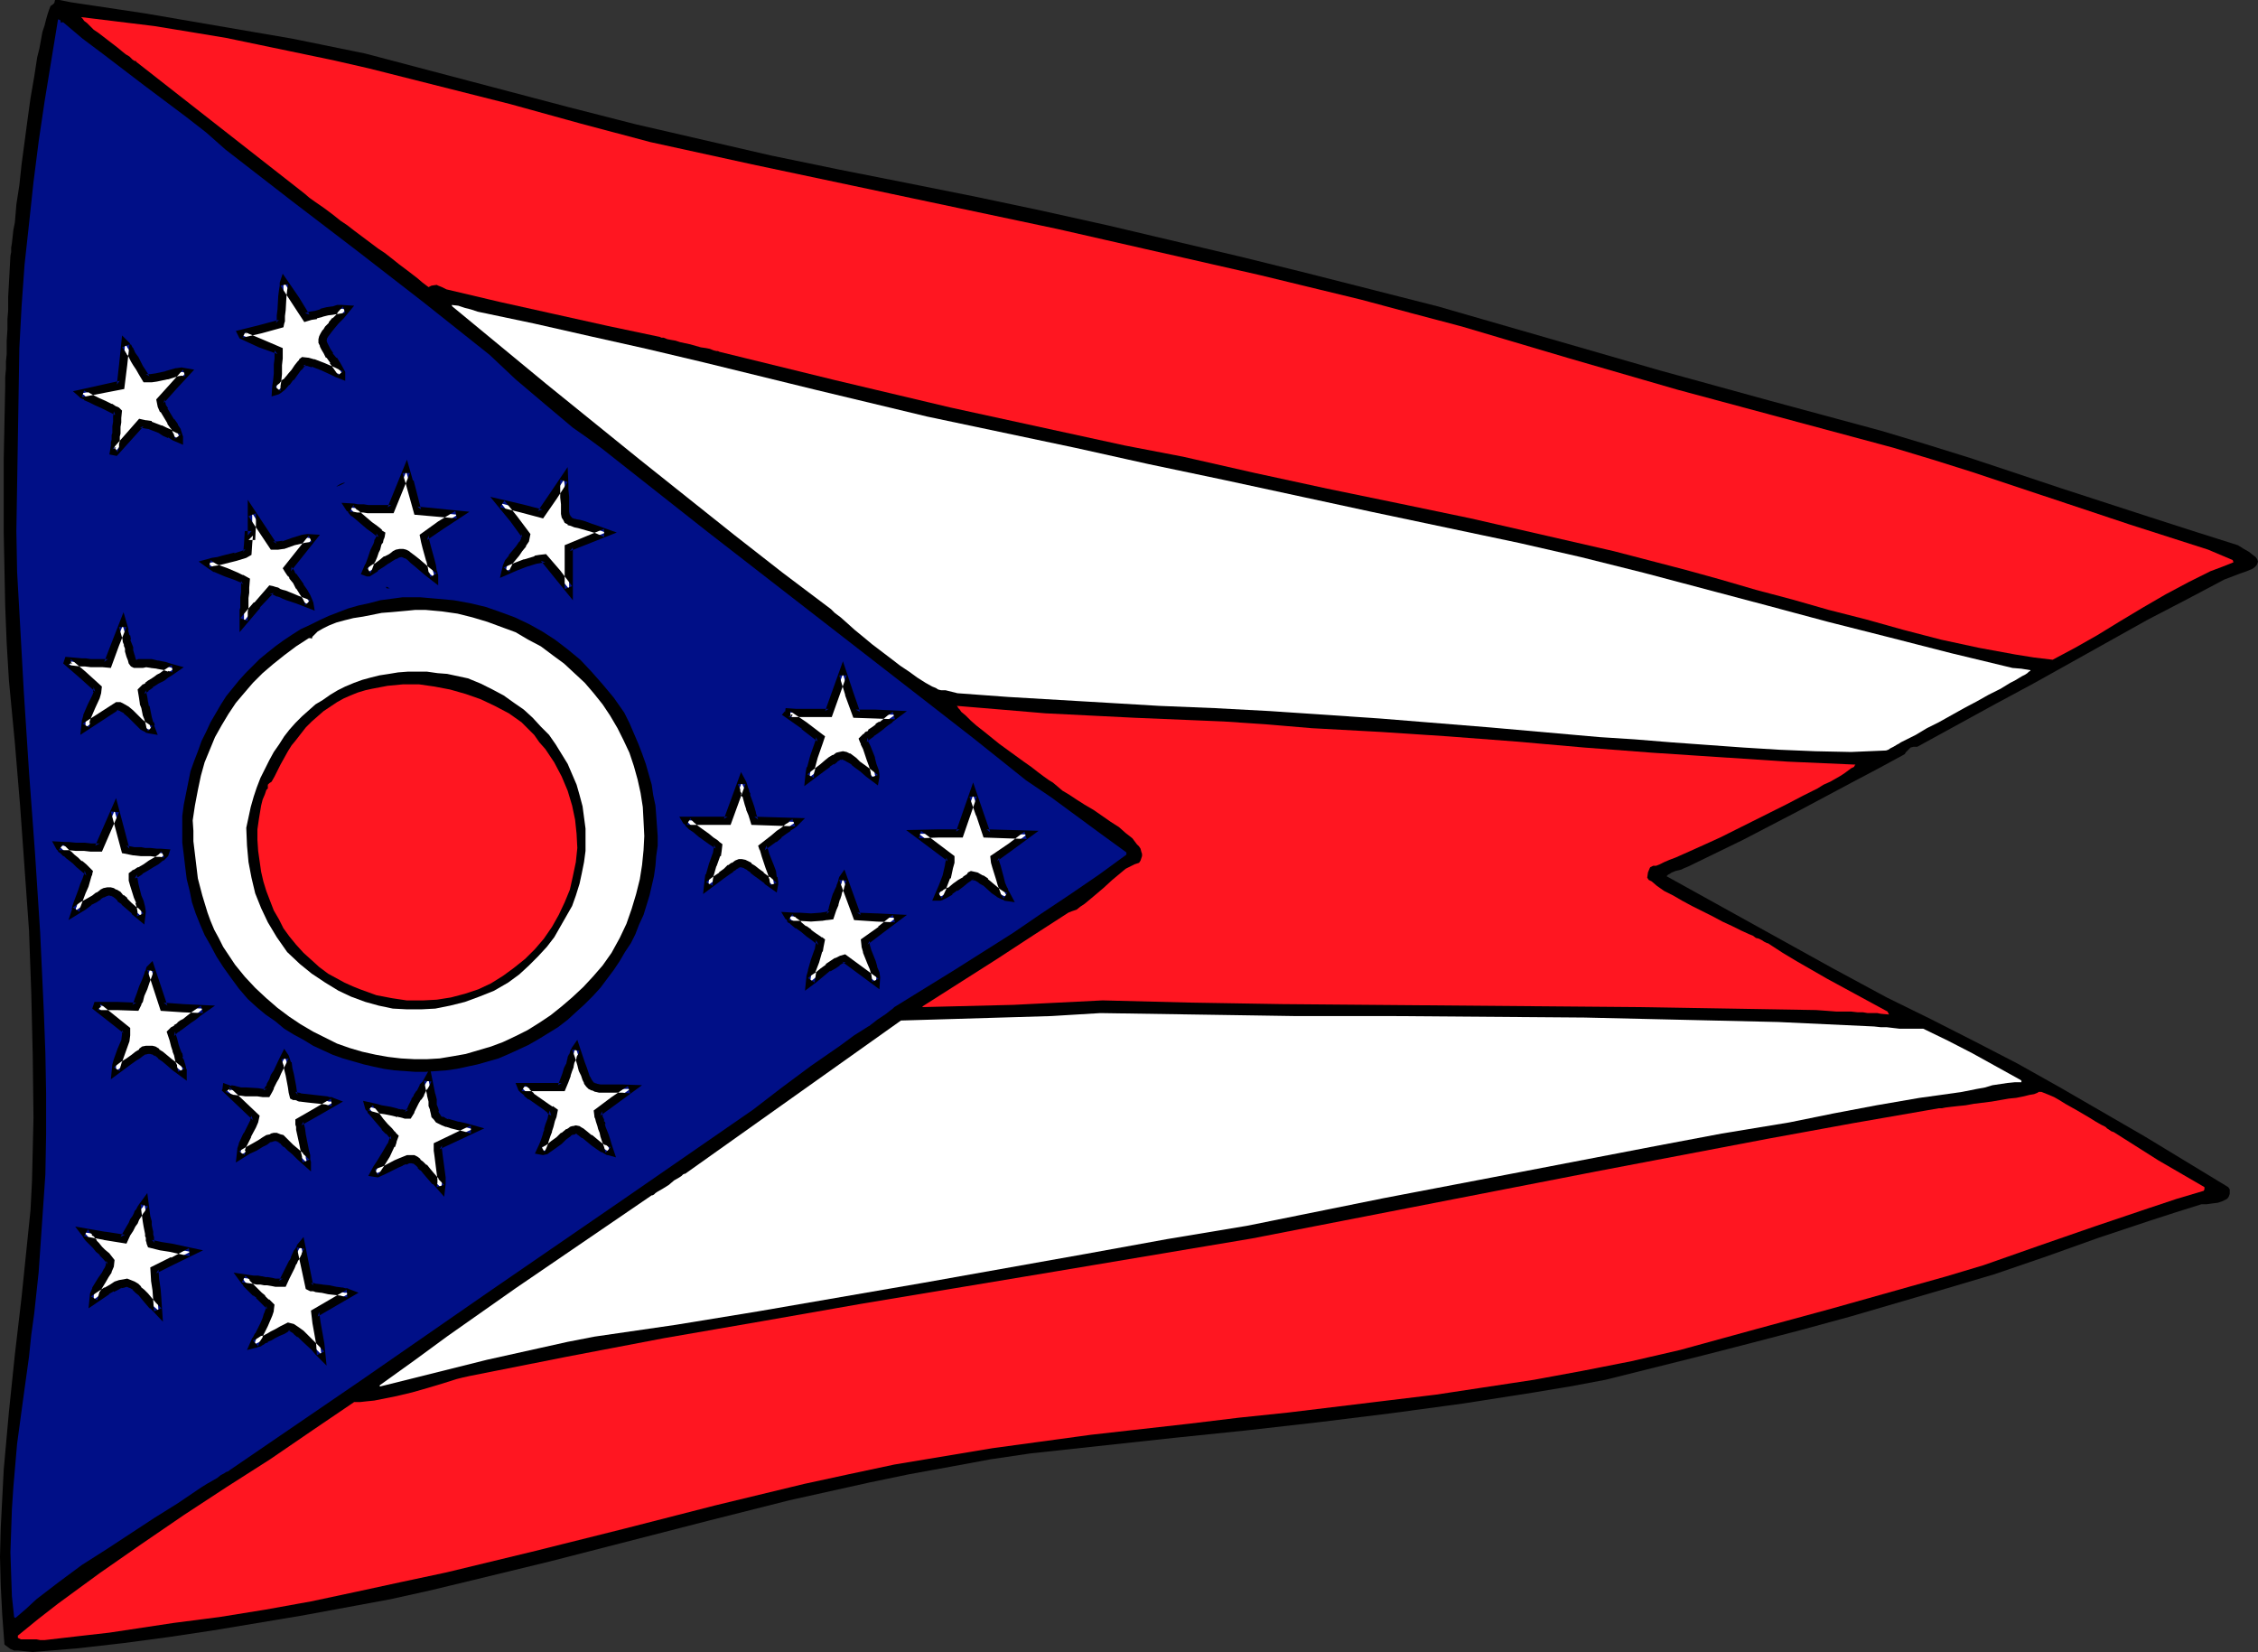
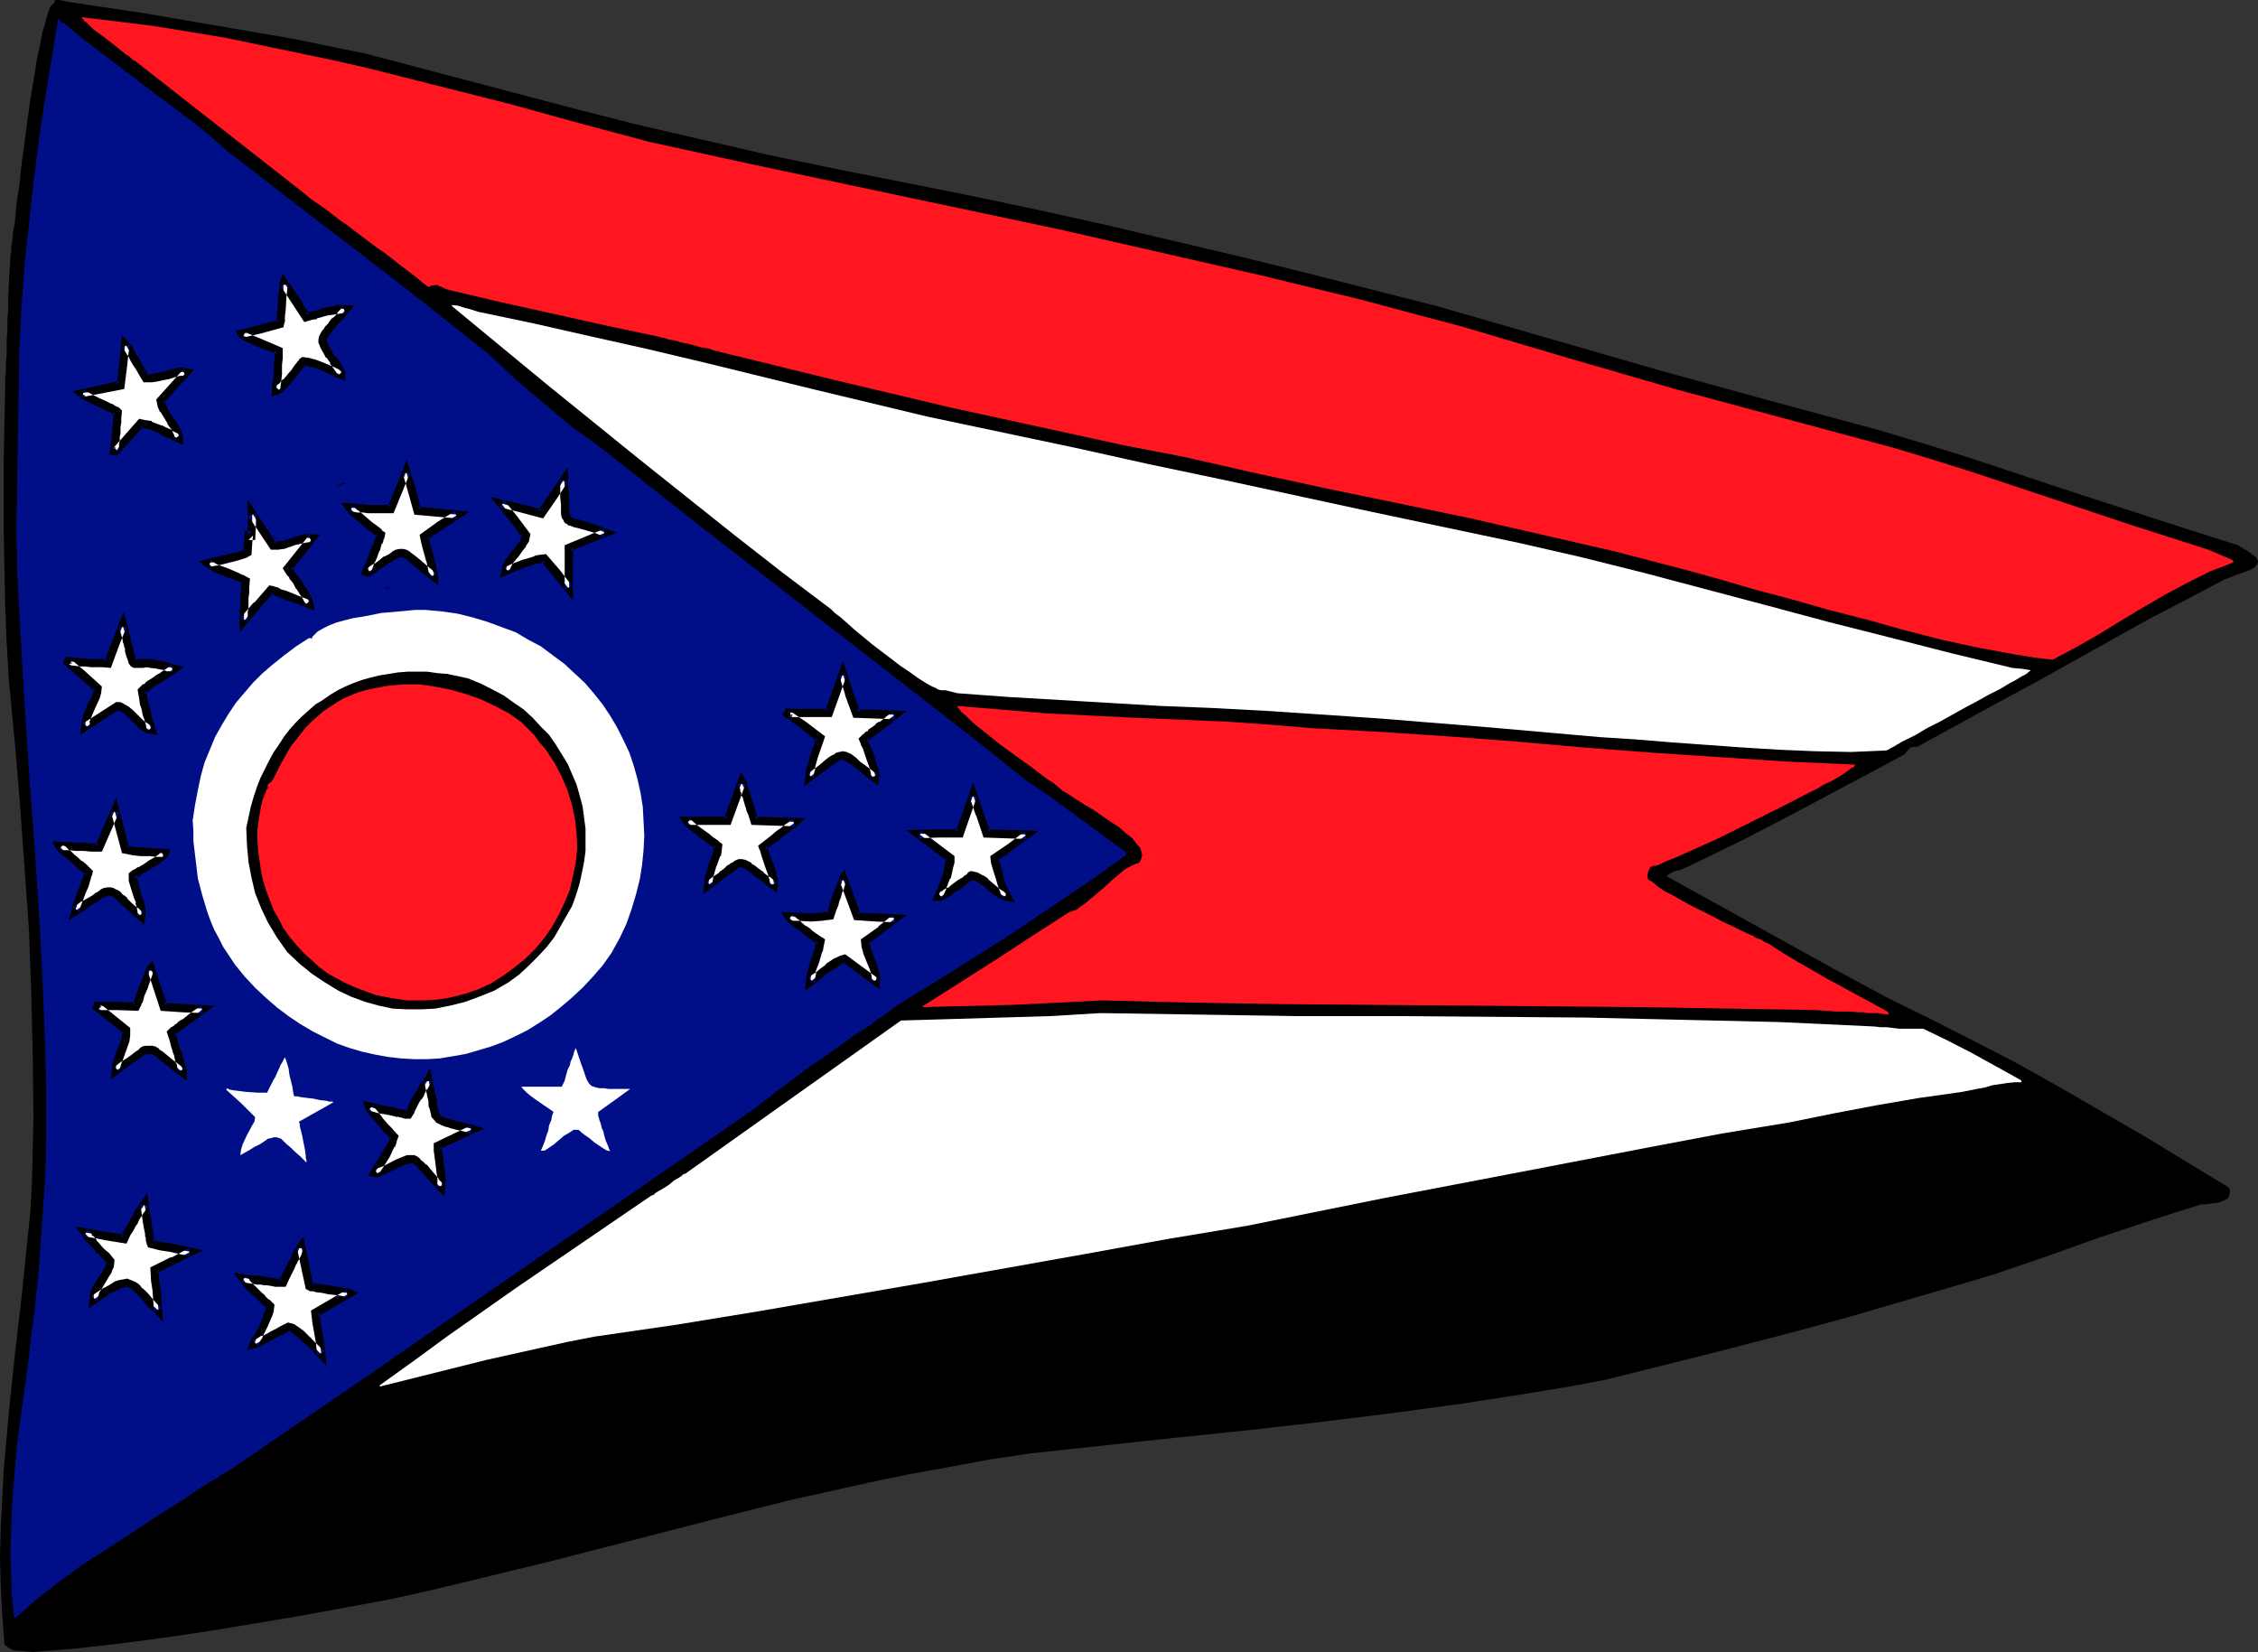
<svg xmlns="http://www.w3.org/2000/svg" xmlns:ns1="http://sodipodi.sourceforge.net/DTD/sodipodi-0.dtd" xmlns:ns2="http://www.inkscape.org/namespaces/inkscape" version="1.0" width="129.766mm" height="94.936mm" id="svg47" ns1:docname="Ohio 1.wmf">
  <rect width="100%" height="100%" fill="#333333" stroke="none" />
  <ns1:namedview id="namedview47" pagecolor="#ffffff" bordercolor="#000000" borderopacity="0.25" ns2:showpageshadow="2" ns2:pageopacity="0.0" ns2:pagecheckerboard="0" ns2:deskcolor="#d1d1d1" ns2:document-units="mm" />
  <defs id="defs1">
    <pattern id="WMFhbasepattern" patternUnits="userSpaceOnUse" width="6" height="6" x="0" y="0" />
  </defs>
  <path style="fill:#000000;fill-opacity:1;fill-rule:evenodd;stroke:none" d="M 1.131,83.847 V 81.908 L 1.293,80.131 V 78.515 L 1.454,76.9 V 75.446 73.992 L 1.616,71.569 V 69.307 L 1.778,67.368 V 65.753 64.46 L 2.262,55.575 2.424,54.767 V 53.798 L 2.586,52.828 2.747,51.374 2.909,49.92 3.232,48.305 3.394,46.366 3.555,44.427 3.878,42.327 4.202,40.227 4.686,35.703 5.979,26.01 6.626,21.325 7.434,16.64 7.757,14.54 8.08,12.44 8.565,10.501 8.888,8.724 9.211,6.947 9.696,5.493 l 0.323,-1.292 0.323,-1.131 0.323,-0.969 0.323,-0.808 0.485,-0.323 0.323,-0.323 L 11.958,0 h 0.97 l 0.808,0.162 0.808,0.162 0.808,0.162 16.16,2.423 15.998,2.746 15.998,2.746 15.837,3.231 14.706,3.877 14.706,3.877 14.706,3.877 14.544,3.716 14.706,3.393 14.706,3.393 14.867,3.07 14.706,2.908 14.544,2.908 14.544,3.07 14.544,3.231 14.382,3.393 14.382,3.393 14.382,3.554 28.603,7.27 24.078,6.947 24.078,6.947 24.078,6.624 23.917,6.462 9.696,2.908 9.858,3.07 19.392,6.462 19.392,6.301 9.534,3.07 9.696,3.07 1.293,0.808 1.131,0.646 0.808,0.646 0.646,0.485 0.323,0.485 0.162,0.485 -0.162,0.485 -0.162,0.323 -0.485,0.485 -0.485,0.323 -0.808,0.323 -0.808,0.323 -0.97,0.323 -2.101,0.808 -1.293,0.485 -8.242,4.362 -8.403,4.362 -16.483,9.209 -8.403,4.685 -8.403,4.524 -16.806,9.209 h -0.808 l -0.646,0.162 -0.646,0.646 -0.323,0.323 -0.323,0.485 -5.656,3.07 -5.818,3.07 -11.797,6.301 -11.797,6.139 -5.979,2.908 -5.979,2.908 -0.808,0.323 -0.646,0.323 -0.646,0.162 -0.646,0.162 -0.808,0.323 -0.485,0.323 -0.323,0.162 -0.162,0.162 -0.162,0.162 11.958,6.624 11.958,6.624 11.958,6.624 11.958,6.462 9.534,4.685 9.534,4.847 9.373,4.847 9.211,5.17 9.211,5.331 9.211,5.331 18.099,10.986 0.323,0.485 v 0.485 0.485 l -0.162,0.485 -0.162,0.323 -0.323,0.323 -0.97,0.485 -0.97,0.323 -1.293,0.162 -1.131,0.162 h -1.131 l -5.656,1.777 -5.494,1.777 -11.15,3.716 -11.312,4.039 -11.312,3.877 -10.342,3.07 -10.504,3.07 -10.504,3.07 -10.666,2.908 -10.504,2.746 -10.666,2.746 -21.331,5.331 -7.757,1.454 -7.757,1.292 -15.514,2.423 -15.514,2.1 -15.675,1.939 -15.675,1.777 -15.675,1.616 -31.35,3.393 -8.726,1.292 -8.726,1.616 -8.888,1.616 -8.565,1.777 -17.453,3.877 -17.291,4.362 -34.582,8.885 -17.291,4.2 -8.726,2.1 -8.726,1.939 -19.23,3.554 -9.696,1.616 -9.696,1.616 -9.696,1.454 -9.696,1.292 -9.858,1.131 -9.858,0.808 -1.616,-0.162 -1.616,-0.162 H 3.07 L 2.262,358.166 1.616,357.681 0.97,357.196 0.485,350.734 0.162,344.434 0,338.133 0.162,331.832 0.485,325.532 0.808,319.231 1.939,306.63 3.232,294.19 4.686,281.751 5.979,269.149 6.626,262.849 6.949,256.548 7.272,242.816 7.11,229.245 6.787,215.513 6.302,202.104 5.333,188.534 4.363,174.963 3.232,161.393 1.939,147.822 1.454,139.744 1.131,131.667 0.97,123.751 0.808,115.673 V 99.679 Z" id="path1" />
  <path style="fill:#000f87;fill-opacity:1;fill-rule:evenodd;stroke:none" d="M 4.202,75.607 4.686,66.56 5.333,57.513 6.302,48.628 7.272,39.581 8.403,30.695 9.696,21.971 12.605,4.2 l 0.485,0.162 0.162,0.646 0.162,-0.162 h 0.162 0.162 l 4.202,3.554 4.525,3.393 8.888,6.785 9.05,6.785 4.363,3.393 4.202,3.716 14.382,11.147 14.382,10.986 14.382,11.147 14.221,11.309 2.747,2.585 2.909,2.746 6.302,5.331 3.07,2.585 3.07,2.585 3.232,2.262 3.07,2.262 11.474,9.047 11.474,9.047 23.109,17.933 23.109,17.933 11.635,9.047 11.312,9.047 5.494,3.716 5.494,4.039 5.494,4.039 5.333,3.877 v 0.162 0.323 l -5.979,4.362 -6.141,4.2 -6.302,4.2 -6.141,4.2 -12.766,8.078 -13.09,8.078 -0.162,0.162 -0.162,0.162 -0.646,0.485 -0.808,0.646 -0.97,0.646 -0.97,0.646 -0.808,0.646 -0.646,0.485 -0.162,0.162 -0.323,0.162 -3.07,1.939 -3.07,2.262 -6.302,4.362 -6.302,4.685 -6.302,4.847 -28.28,19.548 -28.442,19.548 -28.442,19.71 -28.603,19.548 -0.162,0.162 -0.485,0.162 -0.485,0.323 -0.323,0.162 -0.323,0.162 -0.808,0.646 -1.131,0.646 -1.131,0.646 -1.293,0.808 -5.01,3.393 -5.171,3.231 -10.342,6.785 -5.333,3.393 -5.01,3.716 -4.848,3.716 -2.262,2.1 -2.262,1.939 H 3.232 l -0.162,-0.162 -0.485,-4.524 -0.162,-4.685 -0.162,-4.847 0.162,-4.685 0.162,-4.685 0.323,-4.847 0.808,-9.37 1.293,-9.532 1.293,-9.37 0.485,-4.685 0.646,-4.685 0.97,-9.047 1.454,-21.164 0.162,-8.724 v -8.885 L 9.858,228.761 9.534,220.037 8.726,202.589 7.595,185.141 6.949,176.417 6.302,167.693 5.171,150.245 4.202,132.798 3.717,124.235 3.555,115.35 Z" id="path2" />
-   <path style="fill:#ff1621;fill-opacity:1;fill-rule:evenodd;stroke:none" d="m 3.878,355.258 4.363,-3.554 4.363,-3.393 9.05,-6.624 9.05,-6.301 9.211,-6.301 9.373,-6.139 9.373,-5.978 9.211,-6.301 9.05,-6.139 h 1.293 l 1.454,-0.162 1.616,-0.162 1.616,-0.323 3.232,-0.646 3.394,-0.808 3.394,-0.969 3.232,-0.969 3.07,-0.969 1.293,-0.323 1.454,-0.323 21.17,-4.2 21.17,-4.039 21.493,-3.716 21.17,-3.716 42.662,-7.108 42.339,-7.108 37.33,-7.27 37.33,-7.27 37.33,-7.108 18.584,-3.393 18.584,-3.231 h 0.323 0.323 l 0.808,-0.162 1.293,-0.162 1.454,-0.162 1.616,-0.162 1.778,-0.323 3.878,-0.485 3.717,-0.646 1.616,-0.162 1.616,-0.323 1.293,-0.323 0.97,-0.162 0.808,-0.323 0.162,-0.162 h 0.162 0.485 l 0.808,0.323 0.808,0.323 1.131,0.485 1.131,0.646 1.293,0.808 2.586,1.454 2.747,1.616 1.293,0.808 1.131,0.646 0.97,0.485 0.323,0.323 0.485,0.323 0.485,0.323 0.485,0.162 4.848,3.07 4.848,3.07 5.01,2.908 5.01,2.908 v 0.485 l -0.162,0.323 -5.979,1.777 -5.818,1.939 -11.958,4.039 -12.12,4.2 -11.958,4.2 -8.08,2.423 -8.08,2.262 -16.645,4.685 -16.645,4.524 -16.483,4.524 -10.504,2.423 -10.666,2.1 -10.504,1.939 -10.666,1.616 -10.666,1.616 -10.666,1.292 -21.331,2.585 -10.827,1.131 -10.666,1.292 -21.493,2.423 -10.666,1.454 -10.666,1.454 -10.666,1.777 -10.666,1.777 -9.858,2.1 -9.696,2.1 -19.392,4.685 -19.554,5.008 -19.392,4.847 -19.392,4.685 -9.858,2.1 -9.696,2.1 -9.858,2.1 -9.858,1.777 -10.019,1.616 -10.019,1.292 -13.898,2.1 -7.11,0.808 -6.949,0.808 H 8.726 L 7.918,356.065 H 6.464 5.494 4.848 4.525 l -0.323,-0.162 -0.323,-0.162 z" id="path3" />
  <path style="fill:#ffffff;fill-opacity:1;fill-rule:evenodd;stroke:none" d="m 17.614,85.462 8.565,-1.777 0.646,-4.524 0.323,-4.362 0.323,0.323 0.162,0.323 0.323,0.485 0.323,0.485 0.323,0.323 0.323,0.646 0.323,0.646 0.485,0.808 0.646,0.969 0.646,1.131 0.646,1.292 h 1.131 l 1.131,-0.162 2.262,-0.646 2.262,-0.485 0.97,-0.162 0.97,0.162 -2.747,2.908 -2.747,3.231 0.162,0.969 0.646,1.131 1.454,2.423 0.646,0.969 0.646,1.131 0.323,0.808 0.162,0.485 v 0.323 L 37.814,94.832 36.845,94.348 35.875,93.701 34.744,93.217 32.643,92.409 31.674,92.086 30.542,91.924 25.048,98.063 h -0.323 l 0.162,-1.131 v -0.646 l 0.162,-0.646 0.162,-0.969 v -0.646 -0.646 l 0.162,-0.808 v -0.808 l 0.162,-1.131 v -1.131 l -0.162,-0.162 -0.485,-0.162 -0.97,-0.646 -1.454,-0.646 -1.293,-0.646 -1.454,-0.646 -1.131,-0.485 -0.323,-0.323 -0.323,-0.162 z" id="path4" />
  <path style="fill:#000000;fill-opacity:1;fill-rule:evenodd;stroke:none" d="m 18.261,84.816 -0.485,1.454 9.211,-1.777 0.646,-5.17 v 0 l 0.485,-4.524 -1.616,0.646 0.323,0.323 -0.162,-0.323 0.162,0.323 v 0.162 l 0.485,0.485 h -0.162 l 0.323,0.323 V 76.9 l 0.323,0.323 v 0 l 0.323,0.646 0.323,0.646 0.485,0.808 0.646,0.969 0.646,1.131 0.97,1.616 h 1.778 l 1.131,-0.162 v 0 l 2.262,-0.485 h 0.162 l 2.101,-0.646 h -0.162 l 1.131,-0.162 h -0.323 l 0.97,0.162 -0.485,-1.454 -2.747,3.07 -3.07,3.393 0.323,1.616 0.485,1.131 h 0.162 l 1.454,2.423 v 0.162 l 0.808,1.131 V 93.055 l 0.485,1.131 v -0.162 l 0.323,0.969 v -0.323 0.323 0 0.323 l 1.293,-0.969 -0.97,-0.323 v 0 L 37.33,93.54 V 93.378 L 36.198,92.894 35.229,92.409 h -0.162 l -2.101,-0.808 v -0.162 l -1.131,-0.162 h -0.162 l -1.454,-0.323 -5.818,6.624 0.808,-0.323 -0.323,-0.162 0.646,1.131 0.323,-1.131 v -0.646 0 l 0.162,-0.646 v -0.162 -0.969 0.162 L 26.179,94.186 v 0 -0.808 -0.646 l 0.162,-0.969 v -1.131 0.162 l 0.162,-1.616 -0.646,-0.646 -0.646,-0.323 0.162,0.162 -0.97,-0.646 h -0.162 l -1.293,-0.646 -1.454,-0.646 v 0 l -1.293,-0.646 v 0 l -1.131,-0.646 v 0.162 l -0.485,-0.323 -0.323,-0.162 v 0 l -0.323,-0.162 0.323,0.162 v 0 l -2.424,0.162 1.293,1.131 0.323,0.323 v 0 l 0.323,0.162 0.485,0.162 v 0.162 l 1.131,0.485 v 0 l 1.293,0.646 v 0 l 1.454,0.646 1.293,0.646 v 0 l 0.97,0.485 0.162,0.162 0.323,0.162 V 89.986 l 0.162,0.162 -0.323,-0.808 -0.162,1.131 v 0.162 0.969 l -0.162,0.969 v 0.808 0.646 0 l -0.162,0.485 v 0.162 0.969 -0.162 l -0.162,0.646 v 0 0.646 l -0.323,1.939 1.616,0.323 5.818,-6.462 -0.808,0.323 1.131,0.162 h -0.162 l 1.131,0.162 h -0.162 l 2.101,0.808 v 0 l 0.97,0.646 1.131,0.485 v -0.162 l 0.97,0.646 v 0 l 2.262,0.969 v -1.616 -0.162 l -0.162,-0.485 -0.323,-0.969 v -0.162 l -0.646,-0.969 v -0.162 l -0.808,-1.131 v 0.162 l -1.454,-2.423 h 0.162 l -0.646,-0.969 0.162,0.162 -0.323,-1.131 -0.162,0.808 2.747,-3.07 3.878,-4.2 -2.747,-0.485 -1.131,0.162 h -0.162 l -2.262,0.646 h 0.162 l -2.262,0.485 v 0 l -1.131,0.162 h 0.162 -1.131 l 0.808,0.485 -0.808,-1.292 -0.646,-0.969 -0.485,-0.969 -0.485,-0.969 -0.485,-0.646 -0.323,-0.485 v -0.162 l -0.323,-0.485 0.162,0.162 -0.162,-0.323 -0.162,-0.162 -0.323,-0.646 v 0.162 l -0.323,-0.485 -1.616,-1.616 -0.646,6.301 v 0 l -0.485,4.362 0.646,-0.808 -10.181,2.262 z" id="path5" />
  <path style="fill:#ffffff;fill-opacity:1;fill-rule:evenodd;stroke:none" d="m 12.766,183.687 h 1.131 l 0.97,0.162 h 1.616 l 0.808,0.162 h 1.131 1.293 0.808 0.97 l 3.394,-7.916 2.424,8.562 h 0.97 l 0.808,0.162 1.616,0.162 h 0.808 l 1.131,0.162 h 1.454 l 0.808,0.162 h 0.97 l -0.162,0.162 -0.162,0.162 -0.162,0.323 -0.485,0.323 -0.97,0.646 -1.131,0.808 -1.131,0.646 -1.293,0.646 -0.808,0.646 -0.485,0.162 -0.323,0.323 0.162,0.969 0.323,1.131 0.646,2.423 0.485,1.292 0.162,1.131 0.162,0.969 v 0.969 l -1.454,-1.292 -1.293,-0.969 -0.97,-0.969 -0.808,-0.808 -0.646,-0.485 -0.646,-0.485 -0.485,-0.323 -0.485,-0.162 h -0.485 l -0.646,0.323 -0.646,0.323 -0.808,0.323 -0.808,0.646 -1.131,0.808 -1.454,0.808 -1.454,0.969 v -0.162 -0.323 l 0.162,-0.323 0.162,-0.646 0.485,-1.292 0.485,-1.292 0.485,-1.454 0.485,-1.131 0.323,-0.969 0.162,-0.485 v -0.162 l -1.131,-0.969 -0.97,-0.808 -0.808,-0.808 -0.808,-0.646 -0.646,-0.485 -0.485,-0.485 -0.323,-0.323 -0.323,-0.323 -0.485,-0.485 -0.323,-0.162 z" id="path6" />
  <path style="fill:#000000;fill-opacity:1;fill-rule:evenodd;stroke:none" d="m 13.736,183.364 -0.97,1.292 h 1.131 0.97 l 1.616,0.162 h 0.808 1.131 -0.162 l 1.454,0.162 h 0.808 v 0 h 1.616 l 3.717,-8.562 -1.778,-0.162 2.424,9.047 1.616,0.323 0.808,0.162 h 0.162 l 1.454,0.162 h 0.808 1.293 l 1.293,0.162 h 0.808 l 0.97,0.162 -0.646,-1.292 -0.162,0.323 0.162,-0.485 -0.323,0.485 v 0 l -0.323,0.323 v 0 l -0.97,0.646 v 0 l -1.131,0.646 -1.131,0.808 -1.131,0.646 h -0.162 l -0.97,0.646 0.162,-0.162 -0.323,0.162 -0.162,0.162 -0.646,0.485 v 1.616 0 l 0.323,1.131 v 0 l 0.808,2.585 0.485,1.131 h -0.162 l 0.323,1.131 v 0 l 0.162,0.969 v -0.162 l -0.162,0.969 1.454,-0.646 -1.293,-1.292 v 0.162 l -1.293,-1.131 v 0 l -0.97,-0.969 v -0.162 l -0.808,-0.646 v 0.162 l -0.646,-0.808 -0.808,-0.485 h -0.162 l -0.485,-0.323 -0.646,-0.162 h -0.808 l -0.808,0.162 v 0 l -0.646,0.323 -0.162,0.162 -0.646,0.485 h -0.162 l -0.808,0.646 v 0 l -1.131,0.646 v 0 l -1.454,0.808 -1.616,1.131 1.454,0.969 v -0.162 -0.162 l 0.162,-0.323 h -0.162 l 0.323,-0.808 v 0 l 0.485,-1.292 0.485,-1.292 0.646,-1.454 0.323,-1.131 v 0 l 0.323,-1.131 0.162,-0.323 v -0.162 l 0.162,-0.646 -1.454,-1.454 -0.97,-0.808 v 0.162 L 16.968,186.272 v 0 l -0.808,-0.646 -0.646,-0.646 -0.485,-0.323 v 0 l -0.323,-0.323 -0.162,-0.162 -0.323,-0.323 -0.485,-0.323 h 0.162 l -0.323,-0.162 0.162,0.162 v -0.162 l -2.424,-0.646 0.97,1.777 0.323,0.323 v 0.162 l 0.485,0.323 0.323,0.323 v 0 l 0.323,0.323 h 0.162 l 0.485,0.485 0.646,0.485 0.808,0.646 v 0 l 0.808,0.808 v 0 l 0.97,0.808 1.131,0.969 -0.323,-0.969 -0.162,0.323 h 0.162 l -0.162,0.323 -0.323,0.969 v 0 l -0.485,1.131 -0.485,1.454 -0.485,1.292 -0.485,1.292 v 0 l -0.323,0.969 v 0.162 l -0.162,0.323 h 0.162 l -0.808,2.423 3.717,-2.262 1.293,-0.969 h -0.162 l 1.293,-0.646 v 0 l 0.97,-0.646 h -0.162 l 0.808,-0.485 -0.162,0.162 0.646,-0.323 v 0 l 0.485,-0.162 h -0.162 0.485 -0.162 l 0.485,0.162 -0.162,-0.162 0.485,0.323 -0.162,-0.162 0.646,0.485 -0.162,-0.162 0.646,0.646 v 0.162 l 0.97,0.646 h -0.162 l 1.131,0.969 v 0 l 1.131,0.969 v 0.162 l 2.747,2.262 0.323,-2.746 -0.162,-1.131 v 0 l -0.323,-1.292 v 0 l -0.485,-1.131 -0.646,-2.585 v 0 l -0.162,-0.969 v 0 l -0.162,-0.969 -0.485,0.808 0.323,-0.162 v 0.162 l 0.323,-0.323 h 0.162 l 0.97,-0.646 h -0.162 l 1.131,-0.646 1.293,-0.808 1.131,-0.646 v 0 l 0.97,-0.808 h 0.162 l 0.323,-0.323 v 0 l 0.646,-0.646 0.485,-1.454 -2.101,-0.162 h -0.808 l -1.454,-0.162 h -1.131 l -0.808,-0.162 h -1.454 v 0 l -0.808,-0.162 -0.97,-0.162 0.646,0.646 -2.909,-10.986 -4.525,10.339 0.97,-0.485 h -0.97 -0.162 -0.808 0.162 l -1.454,-0.162 v 0 H 17.291 v 0 h -0.808 l -1.616,-0.162 h -0.808 l -2.747,-0.162 z" id="path7" />
  <path style="fill:#ffffff;fill-opacity:1;fill-rule:evenodd;stroke:none" d="m 14.867,143.622 2.747,0.323 h 0.97 1.131 l 0.808,0.162 h 1.778 1.131 l 1.616,-4.2 1.616,-4.039 0.323,1.131 0.323,1.131 0.162,0.969 0.323,0.808 0.162,0.808 0.162,0.646 0.162,1.131 0.323,0.646 0.162,0.646 0.323,0.323 h 0.162 0.485 0.485 0.646 0.808 1.131 l 1.293,0.162 1.778,0.485 0.97,0.162 0.97,0.323 -0.97,0.646 -0.97,0.646 -0.646,0.485 -0.646,0.323 -0.646,0.485 -0.485,0.162 -0.808,0.646 -0.485,0.323 -0.485,0.323 -0.97,0.808 0.323,1.454 0.323,1.131 0.162,0.808 0.162,0.969 0.323,0.646 0.162,0.969 0.323,1.131 0.162,0.646 0.323,0.646 h -0.485 l -0.485,-0.162 -0.808,-0.646 -0.97,-0.808 -0.808,-0.808 -0.97,-0.969 -0.97,-0.969 -0.97,-0.485 -0.646,-0.162 -0.485,-0.162 -6.787,4.685 v -1.292 l 0.323,-1.131 0.97,-2.1 0.97,-2.1 0.323,-0.969 0.162,-0.969 -3.394,-2.746 -3.232,-2.746 z" id="path8" />
  <path style="fill:#000000;fill-opacity:1;fill-rule:evenodd;stroke:none" d="m 15.675,143.945 -0.97,0.485 2.747,0.323 h 1.131 -0.162 l 1.293,0.162 h 0.646 1.939 v 0 l 1.778,0.162 1.778,-4.847 1.616,-4.039 h -1.616 l 0.323,1.131 v 0 l 0.323,1.131 v -0.162 l 0.162,0.969 v 0.162 l 0.323,0.808 -0.162,-0.162 0.323,0.808 v 0.646 l 0.323,1.131 v 0 l 0.323,0.808 v 0 l 0.162,0.646 0.485,0.646 0.646,0.323 h 0.808 0.485 -0.162 0.808 l 0.808,-0.162 h -0.162 l 1.131,0.162 h -0.162 l 1.454,0.162 h -0.162 l 1.778,0.323 h -0.162 l 0.97,0.323 v -0.162 l 0.97,0.323 -0.162,-1.616 -0.97,0.646 -0.97,0.646 -0.646,0.485 v 0 l -0.646,0.323 v 0 l -0.646,0.485 v 0 l -0.485,0.323 v 0 l -0.808,0.485 v 0 l -0.646,0.485 h 0.162 l -0.485,0.323 h -0.162 l -1.131,1.131 0.323,1.939 v 0 l 0.162,1.131 v 0.162 l 0.323,0.808 v 0 l 0.162,0.808 0.162,0.808 v 0 l 0.323,0.808 0.323,1.131 v 0 l 0.162,0.808 v 0 l 0.323,0.646 0.97,-1.131 -0.485,-0.162 0.323,0.162 -0.485,-0.162 h 0.162 l -0.97,-0.646 0.162,0.162 -0.97,-0.808 -1.778,-1.777 -0.162,-0.162 -0.97,-0.808 -1.131,-0.646 v 0 l -0.646,-0.323 h -0.97 l -7.272,4.685 1.454,0.808 0.162,-1.131 -0.162,0.162 0.323,-1.131 v 0.162 l 0.97,-2.262 0.97,-2.1 v 0 l 0.323,-1.131 0.162,-1.454 -3.555,-3.231 -3.232,-2.746 0.162,1.131 0.162,-0.323 -1.454,-1.292 -0.485,1.454 3.717,3.231 3.232,2.908 -0.323,-0.969 -0.162,0.969 h 0.162 l -0.323,0.808 v 0 l -0.97,1.939 -0.97,2.262 v 0.162 l -0.323,1.131 v 0.162 l -0.323,2.908 8.403,-5.493 -0.646,0.162 h 0.646 -0.323 l 0.646,0.162 h -0.162 l 0.97,0.485 H 26.826 l 0.97,0.808 v 0 l 1.778,1.777 0.97,0.969 0.97,0.485 0.162,0.162 0.646,0.162 1.939,0.323 -0.808,-2.1 h 0.162 l -0.162,-0.646 h -0.162 l -0.323,-1.131 -0.162,-0.808 v 0 l -0.162,-0.808 -0.162,-0.808 h -0.162 l -0.162,-0.969 v 0.162 l -0.162,-1.131 v 0 l -0.323,-1.454 -0.323,0.808 0.97,-0.646 h -0.162 l 0.485,-0.323 v 0 l 0.646,-0.485 h -0.162 l 0.808,-0.485 v 0 l 0.485,-0.323 v 0 l 0.646,-0.323 v 0 l 0.646,-0.323 v 0 l 0.808,-0.646 0.808,-0.485 2.586,-1.777 -2.909,-0.808 v 0 l -0.97,-0.323 v 0 l -1.616,-0.323 h -0.162 l -1.293,-0.323 v 0 h -1.131 -0.162 -0.808 v 0 h -0.646 -0.162 l -0.485,0.162 h 0.162 -0.485 0.485 l -0.323,-0.162 0.323,0.323 -0.162,-0.323 v 0.323 l -0.162,-0.646 v 0.162 l -0.162,-0.808 v 0.162 l -0.323,-1.131 v -0.646 l -0.323,-0.808 v 0 l -0.323,-0.808 h 0.162 l -0.162,-0.969 h -0.162 l -0.323,-1.131 h 0.162 l -1.131,-3.877 -2.586,6.624 -1.616,4.2 0.808,-0.646 h -0.97 -0.162 -1.778 v 0 h -0.808 l -1.131,-0.162 v 0 h -0.97 0.162 l -3.555,-0.323 z" id="path9" />
  <path style="fill:#ff1621;fill-opacity:1;fill-rule:evenodd;stroke:none" d="m 17.614,3.716 7.918,0.969 7.918,0.969 7.918,1.292 7.757,1.292 7.757,1.616 7.757,1.616 7.757,1.616 7.757,1.777 15.352,3.877 15.352,3.877 15.19,4.2 15.19,4.039 22.139,4.847 22.139,4.685 44.278,9.37 21.978,5.008 21.978,5.008 21.978,5.331 10.827,2.908 10.989,2.908 23.432,6.947 23.432,6.785 23.432,6.301 23.432,6.301 8.565,2.585 8.726,2.746 16.968,5.654 16.968,5.654 8.565,2.746 8.565,2.746 5.333,2.262 0.162,0.485 -2.424,0.969 -2.586,0.969 -4.848,2.423 -4.848,2.585 -5.01,2.908 -2.424,1.454 -2.424,1.454 -5.01,3.07 -4.848,2.746 -4.848,2.585 -4.04,-0.485 -4.04,-0.646 -7.918,-1.454 -8.242,-1.777 -8.08,-2.1 -8.08,-2.262 -8.242,-2.1 -7.918,-2.262 -7.918,-2.1 -7.757,-2.262 -7.595,-2.1 -15.514,-4.039 -15.514,-3.554 -15.514,-3.554 -15.514,-3.231 -15.675,-3.231 -15.675,-3.393 -15.675,-3.554 -12.605,-2.423 -12.605,-2.746 -12.605,-2.746 -12.605,-2.746 -25.21,-5.978 -25.048,-6.139 -0.323,-0.162 h -0.323 l -0.646,-0.162 -0.808,-0.323 -0.808,-0.162 -1.131,-0.162 -2.262,-0.646 -2.262,-0.485 -0.97,-0.323 -0.97,-0.162 -0.808,-0.162 -0.808,-0.323 h -0.485 L 143.339,73.184 131.865,70.761 120.23,68.176 108.595,65.591 96.96,62.845 95.99,62.36 95.182,62.037 94.859,61.875 93.728,62.037 93.081,62.36 91.789,61.391 90.657,60.421 88.557,58.806 86.618,57.352 85.002,56.059 83.547,54.928 82.093,53.959 79.507,52.02 76.922,50.082 75.467,48.951 74.013,47.982 72.397,46.689 70.458,45.235 68.357,43.781 67.226,42.973 66.094,42.004 29.573,13.409 v -0.162 h -0.323 L 28.765,12.924 28.118,12.278 27.31,11.793 26.502,11.147 25.533,10.339 23.432,8.724 21.331,7.108 20.362,6.462 19.554,5.654 18.907,5.008 18.261,4.524 17.938,4.039 Z" id="path10" />
  <path style="fill:#ffffff;fill-opacity:1;fill-rule:evenodd;stroke:none" d="m 21.17,218.421 4.202,0.162 h 4.202 v 0 l 0.162,-0.323 0.162,-0.485 0.323,-0.485 0.323,-1.292 0.485,-1.454 0.646,-1.454 0.485,-1.292 0.162,-0.485 0.162,-0.485 0.162,-0.323 0.162,-0.162 2.747,8.401 4.363,0.162 4.202,0.162 -1.131,0.969 -0.97,0.646 -0.97,0.646 -0.808,0.646 -0.646,0.485 -0.485,0.323 -0.485,0.323 -0.323,0.323 -0.485,0.323 -0.323,0.323 -0.323,0.323 0.485,1.454 0.323,1.131 0.323,1.131 0.323,0.808 0.162,0.969 0.162,0.485 0.323,0.646 v 0.323 l 0.323,0.646 v 0.485 0.323 l -1.454,-1.131 -1.293,-0.969 -1.131,-0.808 -0.808,-0.646 -0.808,-0.646 -0.646,-0.323 -0.485,-0.323 h -0.646 -0.485 l -0.485,0.323 -0.646,0.323 -0.808,0.485 -0.808,0.646 -1.131,0.808 -1.293,0.969 -1.454,1.131 v -1.292 l 0.323,-0.969 0.97,-2.262 0.808,-2.262 0.162,-0.969 v -1.131 l -6.464,-5.008 z" id="path11" />
  <path style="fill:#000000;fill-opacity:1;fill-rule:evenodd;stroke:none" d="m 21.978,218.583 -0.808,0.808 h 4.202 l 4.686,0.162 0.485,-0.969 0.162,-0.323 v -0.162 l 0.323,-0.485 0.323,-1.292 0.646,-1.454 0.485,-1.454 0.485,-1.292 v 0 l 0.162,-0.485 0.162,-0.485 v 0 l 0.162,-0.323 -0.162,0.323 0.162,-0.162 -1.454,-0.323 2.909,8.885 4.848,0.323 4.363,0.162 -0.485,-1.616 -1.131,0.808 -1.131,0.808 -0.808,0.646 -0.808,0.646 -0.646,0.323 v 0 l -0.646,0.485 h 0.162 l -0.485,0.323 v 0 l -0.323,0.162 v 0.162 l -0.646,0.323 v 0 l -0.97,0.969 0.646,1.939 0.323,1.292 0.323,0.969 v 0.162 l 0.323,0.808 v 0 l 0.162,0.808 v 0 l 0.162,0.646 v 0 l 0.323,0.646 v -0.162 0.485 l 0.162,0.646 v -0.162 0.485 -0.162 0.323 l 1.454,-0.646 -1.454,-1.131 v 0 l -1.293,-0.969 -0.97,-0.808 -0.97,-0.808 v 0 l -0.808,-0.485 v -0.162 l -0.808,-0.485 -0.646,-0.162 h -0.808 -0.646 l -0.808,0.162 -0.646,0.485 v 0.162 l -0.808,0.485 -0.808,0.646 -1.131,0.808 -1.293,0.808 -1.454,1.131 1.293,0.808 0.162,-1.131 v 0.162 l 0.323,-1.131 v 0.162 l 1.616,-4.524 0.162,-1.292 v -1.616 l -6.626,-5.331 0.323,0.969 v -0.323 l -1.454,-0.969 -0.485,1.454 6.787,5.331 -0.323,-0.646 v 1.131 -0.162 l -0.162,1.131 0.162,-0.323 -0.97,2.262 -0.808,2.262 v 0 l -0.323,1.131 -0.323,3.231 3.07,-2.262 1.293,-0.969 1.131,-0.808 0.808,-0.485 0.808,-0.646 -0.162,0.162 0.646,-0.485 -0.162,0.162 0.646,-0.162 h -0.162 0.485 -0.162 0.485 -0.162 l 0.485,0.162 -0.162,-0.162 0.646,0.485 v -0.162 l 0.808,0.646 h -0.162 l 0.97,0.646 0.97,0.808 1.293,1.131 v 0 l 3.07,2.262 v -2.262 -0.162 l -0.162,-0.323 v -0.162 l -0.162,-0.646 -0.162,-0.485 v 0 l -0.162,-0.646 v 0.162 l -0.323,-0.646 h 0.162 l -0.162,-0.808 -0.162,-0.162 -0.323,-0.808 v 0 l -0.323,-0.969 -0.323,-1.292 -0.485,-1.454 -0.162,0.969 0.646,-0.646 -0.162,0.162 0.485,-0.485 v 0.162 l 0.323,-0.323 v 0 l 0.485,-0.323 v 0 l 0.646,-0.485 v 0 l 0.646,-0.485 0.646,-0.485 0.97,-0.646 0.97,-0.808 3.232,-2.262 -6.787,-0.323 -4.363,-0.323 0.808,0.646 -3.232,-9.693 -1.293,1.292 -0.162,0.485 v 0.162 l -0.162,0.323 v -0.162 l -0.162,0.646 v 0 l -0.485,1.292 -0.646,1.454 -0.485,1.454 -0.485,1.292 -0.162,0.485 v 0 l -0.162,0.485 -0.162,0.323 0.808,-0.485 -4.202,-0.162 h -4.848 z" id="path12" />
  <path style="fill:#ffffff;fill-opacity:1;fill-rule:evenodd;stroke:none" d="m 18.422,267.695 4.363,0.646 4.202,0.808 0.646,-1.131 0.485,-1.131 0.485,-0.808 0.485,-0.808 0.485,-0.646 0.323,-0.646 0.162,-0.485 0.323,-0.323 0.323,-0.646 0.323,-0.323 0.323,-0.646 0.323,1.454 0.162,1.292 0.162,0.969 0.162,0.969 0.162,0.808 v 0.646 l 0.162,0.646 v 0.485 l 0.162,0.646 v 0.323 l 0.162,0.485 2.262,0.485 2.101,0.323 4.202,0.808 -3.878,1.939 -3.878,1.939 0.162,2.262 0.162,2.1 0.323,2.262 0.162,2.262 -1.293,-1.131 -0.808,-0.969 -0.97,-0.969 -0.646,-0.808 -0.646,-0.646 -0.646,-0.646 -0.646,-0.485 -0.485,-0.162 -0.646,-0.162 h -0.646 l -0.808,0.162 -0.808,0.323 -0.97,0.646 -1.293,0.646 -1.293,0.808 -1.454,0.969 v -0.969 l 0.485,-1.131 1.293,-2.1 0.646,-1.131 0.646,-0.969 0.485,-0.969 0.162,-0.969 -0.97,-1.131 -0.97,-0.808 -0.646,-0.808 -0.646,-0.646 -0.485,-0.646 -0.485,-0.485 -0.323,-0.323 -0.323,-0.323 -0.323,-0.485 -0.323,-0.323 z" id="path13" />
  <path style="fill:#000000;fill-opacity:1;fill-rule:evenodd;stroke:none" d="m 19.069,267.049 -0.808,1.454 4.363,0.808 h -0.162 l 5.01,0.808 0.808,-1.777 0.646,-0.969 0.485,-0.969 0.485,-0.646 0.323,-0.808 0.323,-0.485 0.323,-0.485 v 0 l 0.162,-0.323 v 0 l 0.485,-0.646 v 0 l 0.162,-0.323 v 0 l 0.485,-0.646 -1.616,-0.485 0.162,1.454 0.162,1.292 0.162,1.131 0.162,0.969 0.162,0.808 v 0 l 0.162,0.808 v -0.162 0.646 l 0.162,0.323 v 0.162 0.646 -0.162 l 0.162,0.485 v 0.162 l 0.323,0.808 2.586,0.646 2.101,0.323 4.363,0.969 -0.162,-1.777 -3.878,2.1 v -0.162 l -4.525,2.262 0.162,2.746 v 0.162 l 0.323,2.1 0.162,2.262 v 0 l 0.162,2.262 1.616,-0.646 -1.293,-1.292 0.162,0.162 -0.97,-1.131 -0.808,-0.969 -0.808,-0.808 v 0 l -0.808,-0.646 h 0.162 l -0.646,-0.646 -0.808,-0.485 -0.808,-0.323 -0.808,-0.323 -0.808,0.162 v 0 l -0.97,0.162 -0.97,0.323 -0.97,0.646 v 0 l -1.131,0.646 h -0.162 l -2.909,1.939 1.454,0.808 0.162,-0.969 v 0.162 l 0.323,-1.131 v 0.162 l 1.293,-2.1 v 0 l 0.646,-1.131 v 0 l 0.646,-0.969 v -0.162 l 0.485,-1.131 0.162,-1.454 -1.131,-1.454 -0.97,-0.808 v 0 l -0.646,-0.646 -0.646,-0.808 -0.485,-0.485 v -0.162 l -0.485,-0.485 0.162,0.162 -0.323,-0.485 h -0.162 l -0.323,-0.323 h 0.162 l -0.485,-0.485 v 0.162 l -0.162,-0.323 v -0.162 l -0.323,-0.323 -2.747,-0.646 1.616,2.1 v 0 l 0.162,0.323 0.485,0.646 v 0 l 0.323,0.323 v 0 l 0.323,0.323 v 0 l 0.485,0.485 v 0 l 0.485,0.485 0.646,0.808 0.808,0.646 v 0.162 l 0.808,0.808 0.97,1.131 -0.323,-0.808 -0.162,0.969 0.162,-0.323 -0.485,1.131 v -0.162 l -0.485,0.969 v 0 l -0.808,1.131 v 0 l -1.293,2.1 v 0.162 l -0.485,1.131 -0.323,3.231 4.525,-3.07 h -0.162 l 1.131,-0.646 v 0.162 l 0.97,-0.485 0.808,-0.485 -0.162,0.162 0.808,-0.162 h -0.162 l 0.646,-0.162 h -0.162 l 0.485,0.162 h -0.162 l 0.646,0.162 h -0.162 l 0.646,0.323 h -0.162 l 0.646,0.646 v 0 l 0.808,0.646 -0.162,-0.162 0.646,0.808 0.808,0.969 0.97,1.131 h 0.162 l 2.747,2.908 -0.323,-4.685 v -0.162 l -0.162,-2.1 -0.323,-2.262 v 0.162 l -0.162,-2.262 -0.485,0.808 3.878,-1.939 v 0 l 6.302,-3.07 -6.787,-1.454 -2.101,-0.323 -2.262,-0.485 0.646,0.646 -0.162,-0.485 0.162,0.162 -0.162,-0.323 v -0.162 -0.646 0.162 l -0.162,-0.485 v -0.485 -0.162 l -0.162,-0.646 v 0 l -0.162,-0.808 V 265.272 l -0.323,-1.131 -0.162,-1.292 -0.485,-3.716 -1.778,2.423 v 0 l -0.323,0.485 v 0 l -0.323,0.646 v 0 l -0.323,0.323 v 0 l -0.162,0.485 -0.323,0.646 -0.485,0.646 -0.323,0.808 -0.485,0.808 -0.646,1.131 -0.646,1.131 0.97,-0.485 -4.202,-0.646 h -0.162 l -6.464,-1.131 z" id="path14" />
  <path style="fill:#ffffff;fill-opacity:1;fill-rule:evenodd;stroke:none" d="m 52.358,72.538 4.363,-1.131 4.04,-1.131 0.162,-0.162 v -0.485 -0.969 l 0.162,-1.454 0.323,-2.908 0.162,-1.292 v -0.969 -0.323 l 0.162,-0.323 2.424,3.716 2.262,3.716 0.97,-0.162 1.293,-0.323 1.131,-0.323 1.293,-0.323 1.131,-0.323 1.131,-0.162 0.97,-0.162 0.808,0.162 -1.131,1.292 -1.131,1.131 -0.808,0.969 -0.646,0.969 -0.646,0.646 -0.323,0.485 -0.323,0.646 v 0.485 0.485 l 0.162,0.485 0.323,0.646 0.485,0.808 0.485,0.969 0.808,0.969 0.808,1.292 0.97,1.454 v 0.646 l -0.97,-0.485 -0.97,-0.485 -2.101,-0.969 -2.101,-0.808 -1.131,-0.162 -0.97,-0.162 -0.323,0.162 -0.162,0.323 -0.646,0.808 -0.808,1.131 -0.808,0.969 -0.97,1.131 -0.97,0.969 -0.646,0.646 -0.323,0.162 -0.323,0.162 0.162,-1.292 0.162,-0.969 0.162,-1.454 v -0.969 -1.131 -1.292 -0.808 l 0.162,-0.969 -4.04,-1.616 -3.878,-1.616 z" id="path15" />
  <path style="fill:#000000;fill-opacity:1;fill-rule:evenodd;stroke:none" d="m 53.328,72.053 -0.646,1.292 4.202,-0.969 v 0 l 4.686,-1.292 0.162,-0.808 v 0 l 0.162,-0.485 v 0 -1.131 l 0.162,-1.292 0.162,-2.908 0.162,-1.454 0.162,-0.969 v 0.162 -0.485 0.162 -0.162 l -1.616,0.323 2.424,3.716 2.747,4.2 1.616,-0.485 v 0 l 1.131,-0.162 v -0.162 l 1.293,-0.323 h -0.162 l 1.293,-0.323 1.293,-0.162 h -0.162 l 1.131,-0.162 0.97,-0.162 h -0.162 0.646 l -0.485,-1.454 -1.293,1.454 h 0.162 l -1.131,1.131 v -0.162 l -0.808,0.969 v 0.162 l -0.808,0.808 v 0 l -0.485,0.808 v -0.162 l -0.485,0.808 -0.323,0.646 -0.162,0.646 v 0.808 l 0.323,0.646 v 0.162 l 0.323,0.646 v 0 l 0.485,0.808 v 0 l 0.485,0.969 h 0.162 l 0.808,1.131 h -0.162 l 0.808,1.131 1.131,1.616 -0.162,-0.646 v 0.646 l 1.131,-0.969 -0.97,-0.323 h 0.162 l -0.97,-0.485 v 0 L 70.458,78.838 v 0 l -2.101,-0.808 h -0.162 l -1.131,-0.323 v 0 l -1.454,-0.162 -0.646,0.485 v 0.162 l -0.323,0.323 -0.646,0.808 v 0 l -0.646,0.969 v 0 l -0.97,1.131 0.162,-0.162 -0.97,1.131 h -0.162 l -0.808,0.969 0.162,-0.162 -0.808,0.646 -0.323,0.323 0.485,-0.162 h -0.323 l 1.131,0.969 v -1.131 l 0.162,-0.969 v 0 l 0.162,-1.616 v -0.969 0 -0.969 l 0.162,-1.454 v -0.808 0 -1.454 l -4.525,-1.939 -3.878,-1.616 0.485,0.485 -0.162,-0.485 -2.101,-0.162 0.808,1.616 4.202,1.939 4.04,1.454 -0.646,-0.808 v 0.808 0.162 0.808 0 l -0.162,1.292 v 1.131 0 0.969 -0.162 l -0.162,1.616 v 0 l -0.162,0.969 -0.162,2.423 1.616,-0.485 0.485,-0.323 0.808,-0.646 0.162,-0.162 0.808,-0.969 v 0.162 l 0.808,-1.131 h 0.162 l 0.808,-1.131 v 0 l 0.808,-1.131 v 0.162 l 0.646,-0.808 0.323,-0.323 h -0.162 l 0.162,-0.162 -0.646,0.323 h 0.97 v 0 l 0.97,0.323 v -0.162 l 2.101,0.808 v 0 l 2.101,0.969 v 0 l 0.97,0.485 v 0 l 2.101,0.808 v -1.939 l -0.97,-1.777 -0.808,-1.292 h -0.162 l -0.808,-0.969 h 0.162 l -0.646,-0.969 v 0 l -0.323,-0.646 v 0 L 71.104,74.476 v 0 l -0.162,-0.485 v 0.323 -0.485 0.162 l 0.162,-0.646 -0.162,0.323 0.323,-0.485 -0.162,0.162 0.485,-0.646 v 0 l 0.485,-0.646 v 0 l 0.646,-0.808 v 0 l 0.808,-0.969 v 0 l 1.131,-1.131 v 0 l 2.262,-2.746 -2.586,-0.162 h -1.131 l -0.97,0.323 h -0.162 l -1.131,0.162 -1.293,0.323 -0.162,0.162 -1.131,0.323 v 0 l -1.131,0.162 v 0 l -0.97,0.323 0.97,0.323 -2.262,-3.716 -3.555,-5.17 -0.646,1.939 v 0.162 0.323 0.162 l -0.162,0.969 -0.162,1.292 -0.162,2.908 -0.162,1.292 v 1.131 0 l -0.162,0.323 v 0 0.162 l 0.646,-0.646 -4.202,1.131 v 0 l -5.171,1.292 z" id="path16" />
-   <path style="fill:#000000;fill-opacity:1;fill-rule:evenodd;stroke:none" d="m 39.592,177.225 0.323,-2.423 0.485,-2.423 0.485,-2.423 0.485,-2.423 0.808,-2.262 0.808,-2.1 0.808,-2.262 0.97,-1.939 0.97,-2.1 1.131,-1.939 1.131,-1.939 1.131,-1.777 2.747,-3.393 1.454,-1.616 1.616,-1.616 1.454,-1.454 1.778,-1.454 1.616,-1.292 1.778,-1.292 1.939,-1.292 1.778,-1.131 2.101,-0.969 1.939,-0.969 2.101,-0.969 2.101,-0.808 2.101,-0.808 2.262,-0.646 2.262,-0.485 2.424,-0.646 2.424,-0.323 2.424,-0.323 h 3.878 l 3.717,0.323 3.555,0.323 3.555,0.646 3.394,0.808 3.232,1.131 3.07,1.131 3.07,1.454 2.909,1.616 2.747,1.777 2.747,2.1 2.747,2.262 2.424,2.585 2.424,2.746 2.424,2.908 2.262,3.231 1.131,2.262 0.97,2.262 0.97,2.262 0.808,2.1 0.808,2.262 0.646,2.262 0.646,2.262 0.323,2.262 0.485,2.262 0.162,2.1 0.162,2.262 0.162,2.262 v 2.1 l -0.323,2.262 -0.162,2.1 -0.323,2.262 -0.485,2.1 -0.485,2.1 -0.646,2.1 -0.646,2.1 -0.97,2.1 -0.808,2.1 -0.97,1.939 -1.293,1.939 -1.131,1.939 -1.293,1.939 -1.454,1.939 -1.454,1.939 -1.616,1.777 -1.778,1.777 -1.778,1.616 -1.939,1.777 -2.101,1.616 -2.101,1.292 -2.101,1.292 -2.262,1.292 -2.101,0.969 -2.101,0.969 -2.262,0.969 -2.262,0.646 -2.262,0.646 -2.262,0.485 -2.262,0.485 -2.262,0.323 -2.262,0.162 -2.262,0.162 h -2.262 l -2.262,-0.162 -2.262,-0.162 -2.262,-0.323 -2.262,-0.485 -2.101,-0.485 -2.262,-0.646 -2.262,-0.646 -2.262,-0.808 -2.101,-0.969 -2.101,-0.969 -2.101,-1.292 -2.101,-1.131 -2.101,-1.292 -1.939,-1.616 -2.101,-1.454 -1.939,-1.616 -1.939,-1.777 -1.939,-2.262 -1.778,-2.423 -1.616,-2.262 -1.454,-2.262 -1.293,-2.423 -1.293,-2.262 -0.97,-2.262 -0.97,-2.423 -0.808,-2.423 -0.485,-2.423 -0.646,-2.585 -0.323,-2.585 -0.323,-2.746 -0.323,-2.585 v -2.908 z" id="path17" />
  <path style="fill:#ffffff;fill-opacity:1;fill-rule:evenodd;stroke:none" d="m 52.682,277.55 1.293,0.162 0.97,0.162 0.97,0.162 0.808,0.162 0.808,0.162 h 0.646 l 0.97,0.162 h 0.646 l 0.646,0.162 h 0.97 l 0.646,-1.454 0.646,-1.131 0.485,-1.131 0.485,-0.808 0.323,-0.646 0.323,-0.646 0.162,-0.646 0.162,-0.323 0.323,-0.646 0.323,-0.323 0.162,-0.162 1.778,8.724 h 0.162 0.323 l 0.323,0.162 h 0.646 l 1.131,0.323 1.616,0.162 1.454,0.323 1.293,0.162 0.646,0.162 h 0.485 0.323 l 0.162,0.162 -7.272,4.2 0.162,2.262 0.808,4.362 0.323,2.423 -0.646,-0.646 -0.808,-0.808 -2.101,-2.1 -0.97,-0.969 -0.97,-0.808 -0.808,-0.485 -0.485,-0.162 -0.323,-0.162 -1.293,0.808 -1.131,0.485 -0.97,0.646 -0.808,0.323 -0.646,0.485 -0.646,0.162 -0.485,0.323 -0.323,0.162 -0.646,0.323 -0.323,0.162 h -0.162 l 0.323,-0.969 0.646,-0.969 1.131,-2.262 0.485,-1.131 0.323,-1.131 0.323,-0.969 0.162,-0.808 -0.808,-0.808 -0.808,-0.808 -0.808,-0.646 -0.646,-0.646 -0.485,-0.485 -0.485,-0.485 -0.646,-0.646 -0.485,-0.485 -0.323,-0.323 z" id="path18" />
  <path style="fill:#000000;fill-opacity:1;fill-rule:evenodd;stroke:none" d="m 53.328,277.065 -0.808,1.454 1.293,0.162 1.131,0.162 0.808,0.162 h 0.97 -0.162 l 0.808,0.162 v 0 h 0.646 v 0 l 0.97,0.162 v 0 l 0.808,0.162 h -0.162 0.646 1.778 l 0.808,-1.777 0.646,-1.292 0.485,-0.969 v 0 l 0.323,-0.808 0.162,-0.162 0.323,-0.808 v 0.162 l 0.808,-1.616 -0.162,0.162 0.323,-0.646 0.162,-0.323 v 0.162 l 0.162,-0.323 -1.616,-0.323 1.939,9.047 0.646,0.323 0.323,0.162 h 0.162 0.485 l 0.485,0.162 h -0.162 l 1.293,0.162 h 0.162 l 1.454,0.323 1.454,0.162 1.454,0.162 h -0.162 l 0.646,0.162 v 0 l 0.485,0.162 h -0.162 0.323 v 0 h 0.162 l -0.162,-1.616 -7.757,4.524 0.323,2.746 0.808,4.524 0.162,2.423 1.616,-0.808 -0.646,-0.646 -0.808,-0.808 -2.101,-2.1 -0.97,-0.969 v 0 l -1.131,-0.808 -0.97,-0.646 v 0 l -0.646,-0.162 -0.646,-0.162 -1.616,0.808 -1.131,0.646 -0.97,0.485 -0.808,0.485 -0.646,0.323 h 0.162 l -0.646,0.162 h -0.162 l -0.485,0.323 v 0 l -0.485,0.323 0.162,-0.162 -0.485,0.323 v 0 l -0.323,0.162 0.162,-0.162 -0.323,0.162 1.131,1.292 0.323,-0.969 v 0 l 0.646,-0.969 v -0.162 l 1.131,-2.262 v 0 l 0.485,-1.131 v 0 l 0.485,-1.131 v 0 l 0.323,-0.969 v -0.162 l 0.162,-1.292 -1.131,-1.131 h -0.162 l -0.808,-0.808 h 0.162 l -0.808,-0.646 v 0 l -0.646,-0.646 v 0 l -2.101,-2.1 h 0.162 l -0.323,-0.323 v 0 l -0.646,-0.646 -2.586,-0.646 1.778,2.423 v 0 l 0.323,0.323 v 0.162 l 2.101,2.1 h 0.162 l 0.646,0.485 h -0.162 l 0.808,0.808 v 0 l 0.808,0.808 v 0 l 0.808,0.808 -0.162,-0.808 -0.162,0.969 v -0.162 l -0.323,0.969 v -0.162 l -0.323,1.131 v 0 l -0.485,1.131 v 0 l -1.131,2.262 v -0.162 l -0.485,0.969 -0.162,0.162 -1.131,2.585 1.939,-0.485 h 0.162 l 0.323,-0.162 v 0 l 0.646,-0.162 0.162,-0.162 0.323,-0.162 v 0 l 0.485,-0.323 h -0.162 l 0.646,-0.162 v -0.162 l 0.808,-0.323 0.808,-0.485 0.97,-0.485 1.131,-0.485 1.293,-0.808 -0.646,0.162 h 0.323 -0.323 l 0.485,0.162 v 0 l 0.808,0.485 h -0.162 l 0.97,0.808 v -0.162 l 0.97,0.969 2.101,1.939 0.808,0.969 2.424,2.423 -0.485,-4.847 -0.808,-4.524 -0.323,-2.262 -0.323,0.969 8.888,-5.17 -2.101,-0.808 v 0 l -0.323,-0.162 h -0.162 -0.323 v 0 l -0.485,-0.162 h -0.162 l -1.293,-0.162 -1.454,-0.323 -1.616,-0.162 h 0.162 l -1.293,-0.162 h -0.162 L 68.195,278.681 h -0.485 0.162 -0.323 0.162 -0.162 l 0.485,0.485 -2.101,-10.501 -1.454,1.777 v 0.162 l -0.162,0.323 -0.323,0.485 -0.162,0.162 -0.646,1.454 v 0.162 l -0.323,0.646 v -0.162 l -0.485,0.969 v 0 l -0.485,0.969 -0.646,1.292 -0.646,1.292 0.808,-0.485 h -0.97 v 0 h -0.485 -0.162 l -0.646,-0.162 v 0 l -0.97,-0.162 v 0 h -0.646 0.162 l -0.646,-0.162 h -0.162 l -0.808,-0.162 h -0.97 l -1.131,-0.162 -3.232,-0.485 z" id="path19" />
  <path style="fill:#ffffff;fill-opacity:1;fill-rule:evenodd;stroke:none" d="m 41.854,178.194 0.485,-3.231 0.646,-3.393 0.646,-3.07 0.808,-2.908 1.131,-2.746 1.131,-2.746 1.454,-2.585 1.454,-2.423 1.616,-2.423 1.778,-2.1 1.939,-2.262 2.101,-2.1 2.262,-1.939 2.424,-1.939 2.586,-1.939 2.747,-1.777 h 0.323 0.162 l 0.162,0.162 0.162,-0.485 0.323,-0.323 0.808,-0.808 1.131,-0.646 1.293,-0.646 1.616,-0.646 1.778,-0.485 1.939,-0.485 2.101,-0.323 4.04,-0.808 2.101,-0.162 1.778,-0.162 1.778,-0.162 1.616,-0.162 h 1.293 0.97 l 3.555,0.323 3.394,0.485 3.232,0.808 3.232,0.969 3.07,1.131 3.07,1.131 2.747,1.616 2.747,1.454 2.586,1.939 2.424,1.777 2.262,2.1 2.262,2.1 1.939,2.262 1.939,2.423 1.616,2.423 1.616,2.746 1.293,2.585 1.293,2.746 0.97,2.908 0.808,2.908 0.646,2.908 0.485,3.07 0.162,3.07 0.162,3.231 -0.162,3.07 -0.323,3.231 -0.485,3.07 -0.808,3.231 -0.97,3.231 -1.131,3.231 -1.454,3.07 -1.778,3.231 -1.939,2.746 -2.101,2.423 -2.101,2.262 -2.424,2.262 -2.262,1.939 -2.424,1.939 -2.424,1.616 -2.586,1.616 -2.586,1.292 -2.747,1.292 -2.586,0.969 -2.747,0.808 -2.747,0.808 -2.747,0.485 -2.909,0.485 -2.747,0.162 h -2.747 l -2.909,-0.162 -2.747,-0.323 -2.747,-0.485 -2.909,-0.646 -2.747,-0.808 -2.747,-0.969 -2.586,-1.292 -2.586,-1.292 -2.747,-1.616 -2.424,-1.616 -2.586,-1.939 -2.424,-2.1 -2.424,-2.262 -2.262,-2.423 -2.101,-2.585 -1.293,-1.939 -1.293,-1.939 -0.97,-1.939 -0.97,-1.777 -0.808,-1.939 -0.646,-1.777 -1.131,-3.716 -0.97,-3.716 -0.485,-4.039 -0.485,-4.039 v -2.262 z" id="path20" />
  <path style="fill:#ffffff;fill-opacity:1;fill-rule:evenodd;stroke:none" d="m 45.086,122.297 1.131,-0.162 1.131,-0.323 1.131,-0.162 1.454,-0.323 1.131,-0.323 1.131,-0.323 0.97,-0.323 0.646,-0.323 0.162,-1.939 v -1.777 h 0.646 l 0.162,-2.423 v -2.423 l 4.525,7.108 h 1.131 l 1.131,-0.162 2.101,-0.808 2.101,-0.646 0.97,-0.162 1.131,0.162 -5.333,6.462 0.162,0.323 0.323,0.485 0.323,0.323 0.323,0.646 0.646,0.969 0.808,1.131 0.808,1.292 0.646,1.131 0.485,0.808 v 0.485 0.323 l -1.293,-0.646 -1.293,-0.485 -0.97,-0.485 -0.97,-0.323 -0.808,-0.323 -0.646,-0.162 -0.485,-0.162 -0.485,-0.162 -0.646,-0.323 h -0.323 l -0.323,-0.162 -3.07,3.393 -2.747,3.393 v -2.262 -0.485 -0.646 -0.808 l 0.162,-0.969 v -0.969 l 0.162,-1.292 v -1.292 l -0.97,-0.485 -0.97,-0.485 -2.262,-0.969 -2.262,-0.808 -0.97,-0.485 z" id="path21" />
  <path style="fill:#000000;fill-opacity:1;fill-rule:evenodd;stroke:none" d="m 45.733,121.65 -0.323,1.616 0.97,-0.323 v 0 l 1.131,-0.162 v 0 l 1.293,-0.323 1.293,-0.323 v 0 l 1.293,-0.323 v 0 l 2.101,-0.646 1.131,-0.646 0.162,-2.423 v 0 l 0.162,-1.777 -0.97,0.969 h 1.454 l 0.162,-3.393 v -2.423 l -1.616,0.646 4.848,7.27 h 1.616 L 61.57,119.227 h 0.162 l 2.262,-0.808 2.101,-0.485 h -0.162 l 1.131,-0.162 h -0.323 0.97 l -0.646,-1.454 -5.656,7.108 0.485,0.808 v 0 l 0.323,0.485 v 0 l 0.323,0.485 v -0.162 l 0.323,0.485 v 0.162 l 0.808,0.969 v 0 l 0.646,1.292 v -0.162 l 0.808,1.292 0.646,0.969 v 0 l 0.485,0.969 -0.162,-0.323 0.162,0.323 v 0.162 0.323 l 1.131,-1.131 -1.293,-0.485 -1.293,-0.485 -1.131,-0.485 -0.808,-0.323 -0.808,-0.323 -0.646,-0.162 -0.485,-0.162 v 0 l -0.485,-0.323 v 0 l -0.646,-0.162 -0.485,-0.162 v 0 l -0.808,-0.162 -3.232,3.716 h -0.162 l -2.909,3.393 1.616,0.646 v -2.262 0.162 l 0.162,-0.646 v -0.646 0 -0.808 -0.808 l 0.162,-1.131 v -1.131 l 0.162,-1.939 -1.454,-0.808 h -0.162 l -0.97,-0.485 -2.262,-0.969 -2.262,-0.808 v 0 l -0.808,-0.485 v 0 l -0.646,-0.485 -2.586,0.323 2.262,1.616 v 0 l 0.97,0.646 h 0.162 l 2.262,0.969 2.262,0.808 1.131,0.485 -0.162,-0.162 0.808,0.646 -0.485,-0.808 v 1.292 1.131 l -0.162,1.131 v 0.969 0.646 0.162 0.646 -0.162 l -0.162,0.485 v 0.162 4.685 l 4.525,-5.331 h -0.162 l 3.07,-3.231 -0.97,0.323 h 0.323 v 0 h 0.323 l 0.646,0.323 v 0 l 0.323,0.162 h 0.162 l 0.485,0.162 0.646,0.323 0.808,0.323 0.97,0.323 0.97,0.323 1.293,0.485 2.909,1.131 -0.323,-1.939 v 0.162 l -0.162,-0.485 -0.485,-1.131 v 0 l -0.646,-1.131 -0.808,-1.131 v -0.162 l -0.808,-1.131 v 0 l -0.808,-1.131 v 0.162 l -0.323,-0.485 v -0.162 l -0.323,-0.485 v 0 l -0.162,-0.323 v 0.162 l -0.162,-0.323 -0.162,0.969 6.302,-7.916 -2.747,-0.162 -1.131,0.162 v 0 l -2.101,0.646 -2.262,0.808 0.162,-0.162 -1.131,0.162 h 0.162 -1.131 l 0.808,0.485 -6.302,-9.532 v 5.331 2.423 l 0.808,-0.969 H 53.166 l -0.162,2.746 v 0 l -0.162,1.777 0.485,-0.646 -0.646,0.323 h 0.162 l -0.97,0.323 -0.97,0.323 v -0.162 l -1.293,0.323 v 0 l -1.293,0.323 -1.131,0.323 v 0 l -1.131,0.162 v 0 l -2.909,0.808 z" id="path22" />
  <path style="fill:#ffffff;fill-opacity:1;fill-rule:evenodd;stroke:none" d="m 49.288,236.354 0.646,0.323 0.97,0.162 1.293,0.162 1.293,0.162 2.424,0.162 h 1.131 0.97 l 0.323,-0.646 0.323,-0.646 0.646,-1.292 0.485,-0.808 0.485,-1.131 0.323,-0.646 0.323,-0.808 0.485,-0.808 0.485,-0.969 v 0.162 l 0.162,0.323 0.323,0.969 0.323,1.131 0.162,1.292 0.646,2.585 0.162,1.131 0.162,0.808 0.162,0.162 h 0.323 0.323 l 0.646,0.162 1.293,0.162 1.454,0.162 1.454,0.323 1.454,0.162 0.485,0.162 h 0.485 0.323 l 0.162,0.162 -3.717,2.1 -3.717,2.1 v 0.162 l 0.162,0.323 v 0.485 l 0.162,0.646 0.323,1.292 0.323,1.616 0.323,1.616 0.162,1.292 v 0.485 l 0.162,0.485 v 0.323 0.162 l -1.293,-1.292 -1.293,-1.131 -0.808,-0.808 -0.97,-0.808 -0.646,-0.646 -0.485,-0.485 -0.485,-0.162 -0.485,-0.162 h -0.646 l -0.485,0.162 -0.808,0.162 -0.646,0.485 -0.97,0.646 -1.293,0.646 -1.293,0.808 -1.778,0.969 0.162,-1.131 0.323,-1.131 0.97,-2.1 1.131,-2.1 0.485,-0.808 0.162,-0.969 -3.07,-3.07 -3.232,-2.908 0.162,-0.162 z" id="path23" />
-   <path style="fill:#000000;fill-opacity:1;fill-rule:evenodd;stroke:none" d="m 50.096,236.354 -1.131,0.808 0.808,0.323 v 0 l 0.97,0.323 h 0.162 l 1.131,0.162 h 0.162 l 1.131,0.162 h 2.586 l 1.131,0.162 h 1.454 l 0.646,-1.131 0.323,-0.646 v -0.162 l 0.646,-1.292 0.485,-0.808 0.485,-1.131 1.131,-2.262 0.485,-0.969 -1.616,0.162 0.162,0.162 -0.162,-0.162 0.162,0.323 0.323,0.969 v -0.162 l 0.162,1.131 0.323,1.292 0.485,2.585 v 0 l 0.162,1.131 v 0 l 0.323,1.292 0.646,0.323 h 0.323 0.162 l 0.485,0.162 h -0.162 l 0.485,0.162 h 0.162 l 1.293,0.162 1.454,0.162 1.616,0.162 1.293,0.162 v 0 l 0.485,0.162 v 0 l 0.485,0.162 v 0 h 0.162 v 0 h 0.162 l -0.162,-1.616 -3.555,2.1 -4.202,2.423 v 0.646 0.485 0 l 0.162,0.485 v 0 0.646 l 0.323,1.454 0.323,1.454 0.323,1.616 0.323,1.292 v 0 0.485 0.485 0 l 0.162,0.323 v -0.162 0.162 l 1.454,-0.646 -1.454,-1.292 h 0.162 l -1.293,-1.131 -0.97,-0.808 v 0 l -0.808,-0.808 v 0 l -0.646,-0.646 v 0 l -0.646,-0.646 -0.646,-0.162 -0.808,-0.323 h -0.646 l -0.646,0.162 -0.162,0.162 -0.808,0.162 -0.808,0.485 -0.97,0.646 -1.131,0.646 -1.454,0.808 -1.616,0.969 1.293,0.808 0.162,-0.969 h -0.162 l 0.323,-0.969 v 0.162 l 1.131,-2.262 -0.162,0.162 1.131,-2.1 v 0 l 0.485,-1.131 0.323,-1.454 -6.626,-6.301 0.162,0.969 0.162,-0.323 v -0.323 l -1.616,-1.131 -0.162,1.292 0.162,-0.323 -0.323,0.646 6.787,6.462 -0.323,-0.969 -0.323,0.969 0.162,-0.162 -0.485,0.969 v 0 l -0.97,1.939 -0.162,0.162 -0.97,2.1 v 0.162 l -0.323,0.969 v 0.162 l -0.323,2.908 3.07,-1.939 1.454,-0.646 1.293,-0.808 0.97,-0.485 0.646,-0.485 h -0.162 l 0.808,-0.162 h -0.162 l 0.646,-0.162 h -0.323 0.646 -0.323 l 0.646,0.162 h -0.323 l 0.646,0.162 h -0.323 l 0.646,0.323 h -0.162 l 0.646,0.646 h 0.162 l 0.808,0.808 v 0 l 0.97,0.808 1.131,1.131 v 0 l 2.909,2.585 v -2.1 l -0.162,-0.485 v 0 -0.323 -0.646 0 l -0.323,-1.292 -0.323,-1.616 -0.323,-1.616 -0.162,-1.292 -0.162,-0.646 v 0 l -0.162,-0.485 v 0 -0.323 0.162 -0.162 l -0.485,0.808 3.717,-2.1 5.333,-3.07 -2.101,-0.808 v 0 l -0.323,-0.162 h -0.162 -0.323 v 0 L 71.104,238.131 v 0 l -1.454,-0.162 -1.454,-0.162 -1.454,-0.162 -1.454,-0.162 h 0.162 l -0.485,-0.162 h -0.162 l -0.485,-0.162 h 0.162 -0.323 0.162 -0.162 l 0.485,0.646 -0.162,-0.808 v 0 l -0.162,-1.131 v 0 l -0.485,-2.585 -0.323,-1.292 -0.162,-1.292 h -0.162 l -0.323,-0.969 -0.162,-0.485 -0.97,-1.454 -1.131,2.262 -1.131,2.423 -0.646,0.969 -0.323,0.969 -0.646,1.131 h 0.162 l -0.485,0.646 -0.323,0.646 0.808,-0.323 h -0.97 v 0 l -0.97,-0.162 -2.586,-0.162 h -1.293 0.162 l -1.293,-0.323 h 0.162 l -0.97,-0.162 v 0.162 l -1.778,-0.646 z" id="path24" />
  <path style="fill:#000000;fill-opacity:1;fill-rule:evenodd;stroke:none" d="m 53.49,179.81 0.485,-2.262 0.485,-2.262 0.646,-2.262 0.646,-1.939 0.808,-2.1 0.97,-1.939 0.97,-1.939 0.97,-1.777 1.131,-1.616 1.131,-1.777 1.131,-1.454 1.293,-1.454 1.454,-1.454 1.454,-1.292 1.454,-1.292 1.616,-0.969 1.616,-1.131 1.616,-0.969 1.616,-0.808 1.939,-0.808 1.778,-0.646 1.778,-0.485 1.939,-0.485 2.101,-0.323 1.939,-0.323 2.101,-0.162 h 2.101 2.101 l 2.262,0.323 2.101,0.162 2.262,0.485 2.262,0.485 2.747,1.131 2.586,1.292 2.424,1.292 2.262,1.616 2.101,1.454 1.939,1.777 1.778,1.939 1.778,1.777 1.454,2.1 1.293,2.1 1.293,2.1 0.97,2.262 0.97,2.262 0.646,2.262 0.646,2.423 0.323,2.423 0.323,2.423 v 2.262 2.585 l -0.323,2.423 -0.485,2.423 -0.485,2.262 -0.808,2.585 -0.808,2.262 -1.293,2.262 -1.293,2.262 -1.293,2.262 -1.616,2.1 -1.939,2.1 -1.939,1.939 -2.101,1.939 -2.424,1.777 -3.07,1.777 -3.232,1.292 -3.07,1.131 -3.232,0.808 -3.232,0.646 -3.07,0.162 H 88.395 l -3.07,-0.162 -3.07,-0.646 -2.909,-0.808 -3.07,-1.131 -2.747,-1.292 -2.909,-1.777 -2.909,-1.939 -2.586,-2.1 -2.747,-2.585 -1.131,-1.616 -1.131,-1.616 -1.939,-3.231 -1.454,-3.07 -1.293,-3.231 -0.808,-3.393 -0.646,-3.393 -0.323,-3.554 z" id="path25" />
  <path style="fill:#ff1621;fill-opacity:1;fill-rule:evenodd;stroke:none" d="m 55.914,180.133 0.162,-1.131 0.162,-1.131 0.485,-2.908 0.323,-1.292 0.485,-1.131 0.323,-0.969 0.162,-0.162 0.162,-0.162 v -0.485 -0.323 l 0.323,-0.323 0.485,-0.323 0.646,-1.131 0.646,-1.292 0.646,-1.292 1.616,-2.908 0.808,-1.292 0.808,-0.969 1.131,-1.454 1.131,-1.454 1.293,-1.292 1.293,-1.131 1.293,-1.131 1.454,-0.969 1.454,-0.969 1.454,-0.808 1.454,-0.646 1.616,-0.646 1.616,-0.485 1.454,-0.323 3.394,-0.646 3.394,-0.323 h 3.394 l 3.394,0.485 3.394,0.646 3.394,0.969 3.232,1.131 3.07,1.454 3.07,1.616 2.747,1.939 1.454,1.454 1.293,1.292 1.131,1.616 1.293,1.454 0.97,1.454 0.97,1.454 1.616,3.07 1.293,3.07 0.97,3.231 0.646,3.07 0.323,3.07 0.162,3.07 -0.323,3.07 -0.646,3.07 -0.646,2.908 -1.131,2.746 -1.293,2.746 -1.454,2.585 -1.778,2.585 -1.939,2.262 -2.101,2.1 -2.424,1.939 -2.424,1.777 -2.586,1.616 -2.747,1.292 -2.909,0.969 -3.07,0.808 -3.07,0.485 -3.07,0.162 H 88.395 l -3.232,-0.485 -3.394,-0.646 -1.778,-0.646 -1.778,-0.646 -1.616,-0.646 -1.778,-0.808 -1.778,-0.969 -1.778,-0.969 -1.939,-1.454 -1.778,-1.616 -1.616,-1.454 -1.616,-1.777 -1.454,-1.777 -1.293,-1.777 -0.97,-1.939 -1.131,-1.939 -0.808,-2.1 -0.808,-2.1 -0.646,-2.1 -0.485,-2.1 -0.323,-2.262 -0.323,-2.262 -0.162,-2.423 z" id="path26" />
  <path style="fill:#000000;fill-opacity:1;fill-rule:evenodd;stroke:none" d="m 73.043,105.656 0.808,-0.485 0.323,-0.162 0.485,-0.162 h 0.323 v 0 l -0.323,0.162 -0.646,0.323 -0.808,0.323 z" id="path27" />
  <path style="fill:#ffffff;fill-opacity:1;fill-rule:evenodd;stroke:none" d="m 75.952,110.18 0.97,0.162 h 0.646 l 1.293,0.162 h 1.131 0.808 1.778 2.424 l 3.232,-8.078 0.646,2.262 0.646,2.1 1.131,4.2 8.726,0.808 -3.555,2.262 -3.717,2.423 0.323,1.131 0.323,1.131 0.646,2.908 0.323,1.454 0.323,0.969 0.162,0.485 v 0.323 0.323 0.162 l -1.293,-1.131 -1.293,-1.131 -0.97,-0.808 -0.808,-0.808 -0.808,-0.485 -0.646,-0.485 -0.485,-0.162 -0.485,-0.162 h -0.485 l -0.646,0.162 -0.646,0.323 -0.808,0.323 -0.97,0.646 -0.97,0.808 -1.293,0.808 -1.616,0.969 h -0.162 -0.162 l 0.485,-1.292 0.485,-1.292 0.485,-0.969 0.323,-0.969 0.323,-0.646 0.162,-0.646 0.162,-0.485 0.323,-0.485 0.162,-0.646 0.162,-0.323 v -0.485 l -0.323,-0.162 -0.323,-0.323 -0.808,-0.646 -1.131,-0.808 -1.131,-0.969 -1.131,-0.808 -0.97,-0.808 -0.323,-0.485 -0.323,-0.323 -0.162,-0.162 z" id="path28" />
  <path style="fill:#000000;fill-opacity:1;fill-rule:evenodd;stroke:none" d="m 76.76,109.695 -0.808,1.454 h 0.808 l 0.808,0.162 h 1.293 l 0.97,0.162 h 0.97 1.778 2.909 l 3.555,-8.724 h -1.616 l 0.646,2.1 v 0 l 1.939,6.947 9.211,0.808 -0.323,-1.616 -3.717,2.262 -4.04,2.908 0.323,1.616 0.323,1.292 v 0 l 0.808,2.908 v -0.162 l 0.323,1.454 0.162,0.969 0.162,0.162 0.162,0.485 -0.162,-0.162 0.162,0.323 v 0.162 0.162 -0.162 0.162 l 1.454,-0.808 -1.454,-1.131 -1.131,-0.969 -1.131,-0.969 -0.808,-0.646 -0.646,-0.485 v 0 l -0.646,-0.485 -0.162,-0.162 -0.646,-0.323 -0.646,-0.162 h -0.808 l -0.808,0.162 -0.646,0.323 -0.162,0.162 -0.646,0.485 -0.97,0.485 h -0.162 l -0.97,0.808 -1.293,0.969 v -0.162 l -1.616,1.131 0.485,-0.162 h -0.162 0.162 -0.162 l 0.646,1.131 0.485,-1.292 v 0 l 0.485,-1.292 v 0.162 l 0.485,-1.131 v 0 l 0.323,-0.969 0.323,-0.646 0.162,-0.646 0.162,-0.646 v 0.162 l 0.323,-0.485 v -0.162 l 0.162,-0.646 v 0.162 l 0.162,-0.485 0.162,-0.969 -0.808,-0.485 h 0.162 l -0.323,-0.323 -0.808,-0.646 -1.131,-0.808 -1.131,-0.969 -1.131,-0.969 -0.97,-0.808 v 0.162 l -0.646,-0.808 v 0.162 l -0.162,-0.323 h 0.162 l -0.162,-0.162 -2.586,-0.485 1.131,1.777 v 0 l 0.323,0.162 v 0.162 l 0.646,0.808 h 0.162 l 0.97,0.808 1.131,0.969 1.131,0.969 1.131,0.808 0.808,0.646 0.323,0.162 v 0 l 0.323,0.162 -0.485,-0.808 v 0.485 -0.162 0.323 0 l -0.323,0.646 v -0.162 l -0.162,0.485 v 0.162 l -0.162,0.485 -0.323,0.646 -0.323,0.646 -0.323,0.969 v 0 l -0.323,0.969 v 0 l -0.485,1.292 v -0.162 l -0.97,2.262 1.293,0.485 h 0.646 l 1.778,-1.131 v -0.162 l 1.293,-0.808 1.131,-0.808 -0.162,0.162 0.97,-0.646 0.808,-0.485 -0.162,0.162 0.646,-0.323 h -0.162 l 0.646,-0.162 h -0.162 0.485 -0.162 l 0.485,0.162 h -0.162 l 0.485,0.162 -0.162,-0.162 0.646,0.485 v 0 l 0.646,0.646 0.808,0.646 1.131,0.969 1.131,0.969 2.909,2.262 v -2.1 -0.323 0.162 l -0.162,-0.485 v -0.162 l -0.162,-0.323 v 0 l -0.162,-1.131 -0.323,-1.292 v 0 l -0.808,-2.908 v 0 l -0.323,-1.292 -0.162,-0.969 -0.323,0.969 3.555,-2.423 5.656,-3.716 -11.312,-1.131 0.808,0.646 -1.616,-6.301 H 89.688 L 88.395,99.84 84.194,110.18 85.002,109.695 H 82.578 80.8 79.992 v 0 l -0.97,-0.162 h -1.293 l -0.808,-0.162 -2.747,-0.162 z" id="path29" />
  <path style="fill:#ffffff;fill-opacity:1;fill-rule:evenodd;stroke:none" d="m 80.154,240.393 1.293,0.323 1.293,0.162 0.97,0.162 0.808,0.323 0.808,0.162 0.646,0.162 h 0.485 l 0.485,0.162 0.646,0.162 h 0.485 0.646 l 0.485,-0.808 0.323,-0.646 0.646,-1.454 0.485,-0.808 0.646,-0.808 0.323,-0.646 0.323,-0.646 0.485,-0.808 0.646,-0.969 0.323,1.777 0.323,1.616 0.162,1.131 0.162,1.131 0.162,0.808 0.162,0.808 0.162,0.485 0.323,0.485 0.323,0.323 0.646,0.323 0.485,0.323 0.808,0.323 1.131,0.162 1.131,0.323 1.454,0.323 1.778,0.485 -7.595,3.554 0.162,0.969 v 1.131 l 0.485,2.585 0.323,2.423 v 1.131 l -0.162,0.969 -1.293,-1.292 -0.97,-1.292 -0.808,-0.969 -0.808,-0.808 -0.646,-0.646 -0.485,-0.646 -0.485,-0.323 -0.646,-0.162 h -0.485 -0.646 l -0.646,0.162 -0.808,0.323 -0.97,0.485 -1.131,0.485 -1.454,0.808 -1.616,0.646 h -0.485 l 0.485,-0.969 0.646,-0.969 1.293,-2.1 1.131,-1.939 0.323,-0.969 0.323,-0.969 -0.162,-0.162 -0.162,-0.162 -0.162,-0.162 -0.646,-0.646 -0.97,-0.969 -0.97,-1.131 -0.97,-1.131 -0.808,-0.969 -0.323,-0.485 -0.162,-0.162 -0.162,-0.323 z" id="path30" />
  <path style="fill:#000000;fill-opacity:1;fill-rule:evenodd;stroke:none" d="m 80.962,240.07 -0.97,1.131 1.293,0.323 1.131,0.323 1.131,0.162 0.808,0.162 0.808,0.162 0.646,0.162 v 0 l 0.485,0.162 v -0.162 l 0.323,0.162 h 0.162 l 0.646,0.162 v 0 l 0.485,0.162 h 1.293 l 0.808,-1.292 v -0.162 l 0.323,-0.646 v 0 l 0.646,-1.292 v 0 l 0.485,-0.808 v 0.162 l 0.646,-0.969 v -0.162 l 0.323,-0.646 v 0 l 0.323,-0.646 v 0.162 l 0.485,-0.808 v 0 l 0.485,-0.969 -1.616,-0.162 0.323,1.616 v 0 l 0.323,1.454 v 0.162 l 0.323,1.292 v -0.162 1.131 0 l 0.323,0.808 v 0.162 l 0.162,0.646 v 0 l 0.162,0.808 0.485,0.485 0.485,0.646 0.646,0.323 v 0 l 0.646,0.323 v 0 l 0.808,0.323 h 0.162 l 0.97,0.323 1.293,0.323 v 0 l 1.454,0.323 1.616,0.485 v -1.777 l -8.08,3.877 v 1.616 0 l 0.162,1.131 0.323,2.585 0.323,2.423 v -0.162 1.131 -0.162 l -0.162,0.969 1.616,-0.485 -1.293,-1.292 h 0.162 l -1.131,-1.292 -0.808,-0.969 -0.646,-0.808 h -0.162 l -0.646,-0.646 v 0 L 91.304,251.863 v -0.162 l -0.646,-0.485 -0.646,-0.323 H 89.203 88.557 88.395 l -0.808,0.323 v 0 l -0.808,0.323 v 0 l -1.131,0.485 -2.424,1.292 -1.778,0.646 h 0.646 -0.646 l 0.646,1.292 0.646,-0.969 v 0 l 0.646,-0.969 v 0 l 1.293,-2.1 0.97,-2.1 h 0.162 l 0.323,-0.969 v -0.162 l 0.485,-1.292 -0.646,-0.646 0.323,0.323 -0.323,-0.323 -0.162,-0.323 v 0.162 l -0.646,-0.808 v 0 l -0.97,-0.969 v 0 l -0.97,-1.131 -0.808,-1.131 -0.808,-0.969 -0.323,-0.323 v 0.162 l -0.162,-0.323 v 0 -0.162 0 l -0.162,-0.162 -2.101,-0.969 0.485,1.777 v 0 l 0.162,0.323 h 0.162 l 0.162,0.323 v 0.162 l 0.323,0.323 0.808,0.969 0.97,1.131 0.97,1.131 v 0.162 l 0.97,0.969 v -0.162 l 0.646,0.808 v 0 l 0.162,0.162 -0.162,-0.162 0.162,0.162 0.323,0.323 -0.162,-0.808 -0.323,0.808 v 0 l -0.323,0.969 v -0.162 l -1.131,1.939 -1.293,2.1 v 0 l -0.646,0.969 v 0 l -1.131,2.1 2.101,0.323 1.778,-0.808 2.586,-1.292 1.131,-0.485 h -0.162 l 0.808,-0.323 v 0.162 l 0.646,-0.323 h -0.162 0.646 -0.323 0.646 -0.323 l 0.646,0.162 -0.323,-0.162 0.646,0.485 -0.162,-0.162 0.646,0.646 h -0.162 l 0.646,0.646 v -0.162 l 0.646,0.808 0.97,1.131 0.97,1.131 h 0.162 l 2.424,2.746 0.323,-2.746 v -0.162 -1.131 -0.162 l -0.323,-2.423 -0.323,-2.423 -0.162,-1.292 v 0.162 -0.969 l -0.485,0.808 9.696,-4.524 -4.04,-1.131 -1.454,-0.323 h -0.162 l -1.131,-0.323 -1.131,-0.323 0.162,0.162 -0.808,-0.323 h 0.162 l -0.646,-0.323 v 0.162 l -0.485,-0.323 h 0.162 l -0.323,-0.323 0.162,0.162 -0.323,-0.485 0.162,0.323 -0.323,-0.646 h 0.162 l -0.162,-0.646 v 0 l -0.323,-0.808 v 0 -0.969 -0.162 l -0.323,-1.292 v 0.162 l -0.323,-1.616 v 0 l -0.808,-4.039 -1.616,2.908 v 0 l -0.646,0.646 v 0.162 l -0.323,0.646 v 0 l -0.323,0.646 v -0.162 l -0.646,0.969 v 0.162 l -0.485,0.646 v 0.162 l -0.646,1.292 v 0 l -0.323,0.808 v -0.162 l -0.485,0.808 0.808,-0.485 h -0.646 0.162 -0.485 v 0 l -0.646,-0.162 0.162,0.162 -0.485,-0.162 h -0.162 l -0.485,-0.162 v 0 l -0.646,-0.162 -0.646,-0.162 -0.97,-0.162 -0.97,-0.162 -1.131,-0.323 -2.909,-0.646 z" id="path31" />
  <path style="fill:#000000;fill-opacity:1;fill-rule:evenodd;stroke:none" d="m 84.032,127.466 0.323,0.162 0.323,0.162 h -0.485 -0.162 l -0.162,-0.162 v -0.162 z" id="path32" />
  <path style="fill:#ffffff;fill-opacity:1;fill-rule:evenodd;stroke:none" d="m 82.578,300.814 7.434,-5.331 7.272,-5.331 14.706,-10.339 29.573,-20.194 h 0.162 l 0.323,-0.162 0.323,-0.323 0.485,-0.323 1.131,-0.646 1.293,-0.808 1.131,-0.969 1.131,-0.646 0.485,-0.323 0.323,-0.323 0.323,-0.162 h 0.162 l 46.864,-33.28 10.989,-0.323 10.827,-0.323 10.827,-0.323 10.666,-0.646 21.17,0.323 21.008,0.323 h 21.008 l 21.008,0.162 21.008,0.162 21.008,0.485 21.008,0.485 20.846,0.969 1.454,0.162 h 1.293 l 2.747,0.323 h 2.586 2.586 l 5.333,2.585 5.333,2.746 10.504,5.816 0.162,0.162 v 0.323 h -1.454 l -1.616,0.162 -3.232,0.485 -1.616,0.485 -1.778,0.323 -1.616,0.323 -1.616,0.323 -4.525,0.646 -4.686,0.646 -9.373,1.616 -9.373,1.777 -9.534,1.939 -14.706,2.423 -14.544,2.746 -29.411,5.654 -29.573,5.654 -29.573,5.978 -17.453,2.908 -17.776,3.231 -35.39,6.301 -17.776,3.07 -17.776,3.07 -17.776,2.908 -17.776,2.585 -5.818,1.131 -5.818,1.292 -11.635,2.585 -11.635,2.908 -11.635,2.908 -0.162,-0.162 v 0 z" id="path33" />
  <path style="fill:#ffffff;fill-opacity:1;fill-rule:evenodd;stroke:none" d="m 98.091,66.237 1.454,0.162 1.454,0.485 0.646,0.162 0.646,0.162 1.454,0.485 12.282,2.585 12.12,2.746 12.282,2.746 12.282,2.908 24.402,5.978 24.24,5.816 32.158,6.785 15.998,3.554 16.16,3.393 32.158,6.947 32.158,6.785 13.413,3.07 13.574,3.393 26.826,7.108 13.251,3.554 13.413,3.393 13.251,3.393 13.413,3.231 1.939,0.162 1.939,0.323 v 0.162 l -0.323,0.162 -0.323,0.323 -0.485,0.323 -0.646,0.323 -0.808,0.485 -0.808,0.485 -0.97,0.485 -2.101,1.292 -2.586,1.292 -2.586,1.454 -2.747,1.454 -5.494,3.07 -1.293,0.646 -1.293,0.646 -2.424,1.454 -2.262,1.131 -0.97,0.485 -0.485,0.323 -0.323,0.162 -0.808,0.485 -0.646,0.323 -0.485,0.323 -0.485,0.162 -7.595,0.323 -7.757,-0.162 -7.757,-0.323 -7.918,-0.485 -15.675,-1.131 -7.918,-0.646 -7.595,-0.485 -23.755,-2.1 -23.917,-1.939 -11.958,-0.808 -11.958,-0.808 -12.12,-0.646 -11.958,-0.485 -10.827,-0.646 -10.989,-0.646 -10.989,-0.646 -10.989,-0.808 -1.293,-0.323 -1.293,-0.323 h -0.162 -0.485 -0.323 l -0.646,-0.162 -0.485,-0.323 -0.808,-0.323 -1.454,-0.808 -1.778,-1.131 -1.778,-1.292 -1.939,-1.292 -2.101,-1.616 -4.04,-3.07 -1.939,-1.616 -1.778,-1.454 -1.616,-1.454 -1.454,-1.292 -1.293,-0.969 -0.485,-0.485 -0.323,-0.323 -10.504,-7.916 -10.342,-8.078 -10.342,-8.239 L 138.976,99.84 118.614,83.362 98.253,66.56 Z" id="path34" />
  <path style="fill:#ffffff;fill-opacity:1;fill-rule:evenodd;stroke:none" d="m 108.918,109.372 4.363,1.131 4.363,0.969 2.424,-3.554 2.424,-3.716 0.162,1.131 v 0.969 1.777 1.292 1.131 l 0.162,0.969 0.162,0.646 0.162,0.485 0.162,0.323 0.485,0.323 0.485,0.162 0.646,0.162 0.808,0.323 1.131,0.323 1.293,0.323 1.616,0.485 1.778,0.646 -8.08,3.231 v 3.231 l 0.162,1.454 v 1.292 1.131 1.939 l -2.747,-3.393 -2.586,-3.231 -0.97,0.162 -0.97,0.162 -2.262,0.646 -2.101,0.808 -2.101,0.969 0.162,-0.969 0.485,-0.969 0.646,-0.969 0.808,-1.131 0.808,-0.969 0.646,-0.969 0.646,-0.808 0.162,-0.969 -2.747,-3.554 z" id="path35" />
  <path style="fill:#000000;fill-opacity:1;fill-rule:evenodd;stroke:none" d="m 109.565,108.726 -0.97,1.454 4.525,1.131 4.848,1.292 2.909,-4.2 2.424,-3.716 -1.616,-0.485 v 1.131 0 0.969 1.777 l 0.162,1.454 v -0.162 1.131 0.969 0.162 l 0.162,0.808 0.323,0.485 0.323,0.646 0.646,0.323 v 0.162 l 0.646,0.162 0.808,0.323 v 0 l 0.808,0.162 v 0 l 1.131,0.323 1.131,0.323 1.616,0.485 v 0 l 1.778,0.808 v -1.777 l -8.565,3.554 v 3.716 0 1.454 0 1.292 1.292 -0.162 1.939 l 1.616,-0.646 -2.586,-3.393 -3.07,-3.554 -1.454,0.162 v 0 l -0.97,0.162 -0.162,0.162 -2.101,0.646 h -0.162 l -2.101,0.808 v 0 l -2.262,0.969 1.293,0.969 0.162,-0.969 v 0.162 l 0.485,-0.969 -0.162,0.162 0.808,-0.969 v 0 l 0.808,-0.969 0.646,-0.969 v 0 l 0.808,-0.969 v -0.162 l 0.646,-0.969 0.323,-1.616 -2.909,-3.877 -2.747,-3.393 -3.07,-0.808 4.363,5.331 2.586,3.554 -0.162,-0.808 -0.162,0.969 0.162,-0.162 -0.485,0.969 v -0.162 l -0.646,0.969 v 0 l -0.808,0.969 -0.808,0.969 v 0.162 l -0.646,0.808 -0.162,0.162 -0.485,1.131 -0.646,2.746 3.717,-1.616 v 0 l 2.101,-0.808 v 0 l 2.101,-0.646 v 0 l 0.97,-0.162 v 0 l 0.97,-0.162 -0.97,-0.323 2.747,3.393 4.202,5.17 v -4.362 0 -1.131 0 -1.292 -0.162 -1.454 0.162 -3.231 l -0.646,0.808 10.181,-4.039 -4.04,-1.454 v 0 l -1.454,-0.485 -1.293,-0.485 -1.131,-0.323 v 0 l -0.97,-0.162 h 0.162 l -0.808,-0.162 h 0.162 l -0.485,-0.162 h 0.162 l -0.323,-0.323 0.162,0.323 -0.162,-0.323 v 0 l -0.162,-0.323 v 0.162 l -0.162,-0.808 v 0.162 -0.808 0 -1.131 0 -1.454 l -0.162,-1.616 v 0 -0.969 -0.162 l -0.162,-3.716 -4.04,5.978 -2.424,3.554 0.97,-0.323 -4.363,-1.131 -6.949,-1.616 z" id="path36" />
  <path style="fill:#ffffff;fill-opacity:1;fill-rule:evenodd;stroke:none" d="m 113.281,236.031 h 8.726 l 0.646,-1.292 0.323,-1.292 0.323,-1.131 0.485,-0.969 0.162,-0.808 0.323,-0.646 0.162,-0.485 0.162,-0.485 0.162,-0.646 0.162,-0.323 0.162,-0.323 0.646,1.939 0.485,1.454 0.485,1.292 0.323,0.969 0.323,0.969 0.323,0.646 0.323,0.485 0.485,0.485 0.485,0.162 0.485,0.162 0.808,0.162 h 0.97 l 0.97,0.162 h 2.909 1.778 l -3.555,2.585 -3.394,2.423 v 0.808 l 0.162,0.485 0.162,0.646 0.162,0.323 0.162,0.646 0.162,0.646 0.323,0.646 0.162,0.808 0.323,1.131 0.485,1.131 0.485,1.292 -0.323,-0.162 h -0.323 l -0.808,-0.485 -0.97,-0.646 -0.97,-0.646 -1.131,-0.969 -0.97,-0.646 -0.808,-0.646 -0.323,-0.323 -0.323,-0.162 h -0.485 -0.485 l -0.485,0.323 -0.485,0.323 -1.131,0.646 -1.131,0.969 -1.131,0.969 -0.97,0.646 -0.485,0.323 -0.485,0.323 h -0.485 -0.323 l 0.485,-1.131 0.323,-0.808 0.485,-1.616 0.323,-0.808 0.162,-1.131 0.485,-1.131 0.162,-0.969 0.323,-0.808 -0.646,-0.485 -0.97,-0.646 -2.101,-1.454 -1.131,-0.808 -0.97,-0.808 -0.646,-0.646 -0.323,-0.323 z" id="path37" />
-   <path style="fill:#000000;fill-opacity:1;fill-rule:evenodd;stroke:none" d="m 114.089,235.708 -0.808,1.292 h 9.373 l 0.808,-1.939 0.485,-1.292 v -0.162 l 0.323,-0.969 v 0 l 0.323,-0.808 v -0.162 l 0.162,-0.808 0.323,-0.646 v 0.162 l 0.162,-0.646 v -0.162 l 0.162,-0.323 v 0 l 0.323,-0.485 v -0.162 -0.323 0.162 l 0.162,-0.162 -1.616,-0.323 0.646,1.777 0.485,1.616 0.323,1.292 v 0 l 0.485,0.969 0.323,0.969 v 0 l 0.323,0.646 v 0.162 l 0.485,0.646 0.485,0.485 0.646,0.323 h 0.162 l 0.646,0.323 h 0.162 l 0.646,0.162 h 1.131 -0.162 1.131 2.909 l 1.778,0.162 -0.485,-1.616 -3.555,2.423 -3.878,2.908 0.162,1.292 v 0.162 l 0.162,0.323 0.162,0.646 0.162,0.485 v 0 l 0.162,0.485 v 0 l 0.162,0.646 0.323,0.808 0.162,0.808 0.323,0.969 0.485,1.292 v 0 l 0.323,1.292 1.131,-1.292 h -0.323 0.162 -0.323 v 0 l -0.646,-0.485 v 0.162 l -0.97,-0.646 v 0 l -0.97,-0.808 v 0 l -0.97,-0.808 h -0.162 l -0.97,-0.808 v 0 l -0.808,-0.646 -0.323,-0.162 v 0 l -0.485,-0.323 -0.808,-0.162 -0.646,0.162 h -0.162 l -0.485,0.162 -0.162,0.162 -0.485,0.323 h -0.162 l -0.97,0.808 h -0.162 l -0.97,0.969 -1.131,0.808 v 0 l -0.97,0.808 v 0 l -0.485,0.323 0.162,-0.162 -0.485,0.323 h 0.162 -0.485 0.323 -0.323 l 0.646,1.131 0.485,-1.131 0.323,-0.808 v -0.162 l 0.485,-1.454 v 0 l 0.323,-0.808 v -0.162 l 0.323,-0.969 v 0 l 0.323,-1.292 0.323,-0.808 0.323,-1.616 -1.131,-0.808 v 0.162 l -0.97,-0.646 -3.232,-2.262 h 0.162 l -0.97,-0.808 v -0.162 l -0.808,-0.646 0.162,0.162 -0.323,-0.323 0.162,0.162 -0.162,-0.162 -2.101,-0.485 0.646,1.616 0.485,0.485 0.808,0.646 h -0.162 l 0.97,0.808 h 0.162 l 3.232,2.262 0.808,0.646 v 0.162 l 0.808,0.485 -0.323,-1.131 -0.323,0.969 -0.162,0.808 -0.485,1.292 v 0 l -0.323,1.131 0.162,-0.162 -0.323,0.808 v 0.162 l -0.485,1.454 v 0 l -0.323,0.808 -0.97,2.1 1.778,0.323 0.646,-0.162 h 0.162 l 0.323,-0.162 0.162,-0.162 0.485,-0.323 v 0 l 1.131,-0.808 v 0 l 1.131,-0.808 0.97,-0.969 v 0 l 1.131,-0.808 h -0.162 l 0.646,-0.323 -0.162,0.162 0.485,-0.162 v 0 l 0.485,-0.162 h -0.485 l 0.485,0.162 -0.323,-0.323 0.323,0.323 h -0.162 l 0.323,0.162 0.808,0.646 h 0.162 l 0.97,0.808 v 0 l 0.97,0.808 v 0 l 1.131,0.808 v 0 l 0.97,0.646 h 0.162 l 0.808,0.485 v 0 l 0.323,0.162 h 0.162 l 1.778,0.485 -0.97,-2.908 v 0 l -0.323,-1.131 -0.323,-0.969 -0.323,-0.808 -0.323,-0.808 -0.162,-0.646 h 0.162 l -0.162,-0.485 h -0.162 v -0.485 l -0.323,-0.646 v -0.485 0.162 l -0.162,-0.808 -0.323,0.969 3.555,-2.585 5.494,-4.039 -4.363,-0.162 h -2.909 0.162 -1.131 v 0 h -0.97 0.162 l -0.808,-0.162 h 0.162 l -0.646,-0.162 h 0.162 l -0.485,-0.162 0.323,0.162 -0.485,-0.485 0.162,0.162 -0.323,-0.485 v 0 l -0.323,-0.646 v 0.162 l -0.323,-0.969 -0.323,-0.969 v 0 l -0.485,-1.292 -0.485,-1.454 -1.131,-3.393 -1.131,1.616 -0.323,0.646 v -0.162 l -0.162,0.646 v 0 l -0.162,0.485 v -0.162 l -0.323,0.646 v 0.162 l -0.162,0.646 -0.162,0.808 v -0.162 l -0.485,0.969 v 0 l -0.323,1.131 v 0 l -0.485,1.292 -0.485,1.292 0.808,-0.485 h -10.019 z" id="path38" />
  <path style="fill:#ffffff;fill-opacity:1;fill-rule:evenodd;stroke:none" d="m 149.157,178.194 h 4.525 4.363 l 3.07,-8.239 v 0.162 l 0.162,0.323 0.323,0.646 0.162,0.485 0.162,0.485 0.162,0.646 0.323,0.808 0.323,0.969 0.323,1.131 0.323,1.131 0.485,1.454 8.888,0.323 -0.323,0.323 -0.485,0.323 -0.808,0.646 -0.808,0.646 -1.131,0.808 -1.131,0.808 -2.424,1.939 0.162,0.323 0.162,0.323 0.323,1.131 0.97,2.423 0.323,1.292 0.323,1.131 0.162,1.131 0.162,0.323 -0.162,0.323 -1.454,-1.131 -1.293,-0.969 -0.97,-0.808 -0.808,-0.808 -0.808,-0.485 -0.646,-0.323 -0.485,-0.323 -0.485,-0.162 -0.485,0.162 -0.646,0.162 -0.646,0.323 -0.646,0.646 -0.97,0.646 -0.97,0.808 -1.454,0.969 -1.454,1.131 0.162,-1.131 0.162,-0.969 0.646,-2.262 0.808,-2.262 0.323,-0.969 v -0.969 l -0.162,-0.162 -0.323,-0.323 -0.97,-0.646 -0.97,-0.646 -1.293,-0.969 -1.131,-0.808 -0.97,-0.808 -0.323,-0.323 -0.323,-0.323 -0.162,-0.162 z" id="path39" />
  <path style="fill:#000000;fill-opacity:1;fill-rule:evenodd;stroke:none" d="m 149.965,177.71 -0.808,1.454 h 4.525 5.01 l 3.232,-8.885 h -1.616 v 0.323 -0.162 l 0.485,0.969 v 0 0.485 0 l 0.323,0.485 h -0.162 l 0.162,0.646 h 0.162 l 0.485,1.777 0.323,0.969 v 0.162 l 0.485,1.131 v 0 l 0.646,2.1 9.534,0.323 -0.646,-1.616 -0.323,0.323 v -0.162 l -0.485,0.485 h 0.162 l -0.808,0.485 v 0 l -0.97,0.808 v 0 l -0.97,0.646 v 0 l -1.131,0.969 v 0 l -2.909,2.262 0.323,0.969 v -0.162 l 0.162,0.485 v 0 l 0.323,1.131 0.808,2.423 0.485,1.292 v 0 l 0.323,1.131 v -0.162 l 0.162,0.969 v 0.485 -0.323 0.323 l 1.454,-0.485 -1.454,-1.292 h -0.162 l -1.293,-0.969 h 0.162 l -1.131,-0.808 -0.808,-0.646 v 0 l -0.808,-0.485 v -0.162 l -0.646,-0.323 v 0 l -0.646,-0.323 -0.808,-0.162 h -0.646 l -0.808,0.323 -0.646,0.485 h -0.162 l -0.646,0.485 h -0.162 l -0.808,0.808 -1.131,0.808 h 0.162 l -1.454,0.969 -1.454,1.131 1.454,0.808 v -1.131 l 0.162,-1.131 v 0.162 l 0.646,-2.262 v 0.162 l 0.808,-2.262 h 0.162 l 0.162,-1.131 v 0 l 0.162,-1.454 -0.646,-0.485 v 0 l -0.323,-0.323 v 0 l -0.97,-0.646 -0.97,-0.808 -1.131,-0.808 v 0 l -1.131,-0.808 -0.97,-0.808 -0.323,-0.323 v 0 l -0.323,-0.323 v 0.162 l -0.162,-0.162 h 0.162 l -0.162,-0.323 -2.424,-0.323 0.97,1.616 h 0.162 l 0.162,0.162 v 0.162 l 0.323,0.323 0.162,0.162 0.323,0.323 0.97,0.646 1.131,0.969 v 0 l 1.131,0.808 1.131,0.808 0.97,0.646 h -0.162 l 0.323,0.162 h 0.162 l 0.162,0.162 -0.323,-0.808 -0.162,0.969 v 0 l -0.162,0.969 v -0.162 l -0.808,2.262 v 0 l -0.646,2.262 -0.162,0.162 -0.162,1.131 -0.323,3.07 3.232,-2.423 1.293,-0.969 v 0 l 1.131,-0.808 0.97,-0.646 h -0.162 l 0.808,-0.485 h -0.162 l 0.646,-0.323 h -0.162 l 0.485,-0.162 v 0 h 0.485 -0.323 l 0.485,0.162 -0.162,-0.162 0.485,0.323 v 0 l 0.646,0.323 h -0.162 l 0.808,0.485 h -0.162 l 0.808,0.646 1.131,0.808 v 0 l 1.293,0.969 h -0.162 l 2.747,1.939 0.323,-1.777 v -0.485 l -0.162,-1.131 h -0.162 l -0.162,-1.292 v 0 l -0.485,-1.292 -0.97,-2.423 -0.323,-1.131 v 0.162 l -0.162,-0.485 v 0 l -0.162,-0.323 -0.323,0.969 2.424,-1.777 h 0.162 l 1.131,-0.969 h -0.162 l 1.131,-0.808 v 0 l 0.97,-0.646 h -0.162 l 0.808,-0.485 v 0 l 0.646,-0.485 v 0 l 1.778,-1.777 -10.989,-0.323 0.808,0.646 -0.485,-1.454 v -0.162 l -0.323,-1.131 v 0 l -0.323,-0.969 -0.646,-1.777 h 0.162 l -0.323,-0.646 v -0.162 l -0.162,-0.485 v 0 l -0.162,-0.323 v -0.162 l -0.323,-0.969 v 0 l -1.131,-2.1 -3.717,10.178 0.808,-0.485 h -4.363 -6.141 z" id="path40" />
  <path style="fill:#ffffff;fill-opacity:1;fill-rule:evenodd;stroke:none" d="m 171.296,154.769 h 1.616 l 1.131,0.162 h 4.686 l 1.293,-0.162 3.07,-8.401 1.293,4.362 1.454,4.2 4.363,0.162 4.202,0.162 -1.131,0.808 -0.97,0.808 -0.808,0.646 -0.646,0.485 -0.646,0.485 -0.646,0.485 -0.323,0.323 -0.323,0.323 -0.646,0.323 -0.323,0.323 -0.323,0.323 0.162,0.323 v 0.485 l 0.485,0.969 0.97,2.423 0.323,1.454 0.323,1.131 0.162,0.969 0.162,0.485 -0.162,0.323 -1.454,-1.292 -1.293,-0.969 -0.97,-0.808 -0.808,-0.646 -0.808,-0.646 -0.646,-0.323 -0.485,-0.162 -0.485,-0.162 h -0.485 l -0.646,0.162 -0.646,0.485 -0.646,0.485 -0.97,0.646 -1.131,0.808 -1.293,0.969 -1.454,1.131 0.162,-0.969 0.162,-1.131 0.646,-2.262 0.808,-2.423 0.323,-0.808 0.323,-0.969 -3.555,-2.585 -3.555,-2.585 0.162,-0.162 z" id="path41" />
  <path style="fill:#000000;fill-opacity:1;fill-rule:evenodd;stroke:none" d="m 172.104,155.092 -0.808,0.646 h 1.454 1.293 4.686 1.939 l 3.232,-9.047 h -1.616 l 1.293,4.2 v 0.162 l 1.778,4.847 4.848,0.162 v 0 l 4.202,0.162 -0.485,-1.616 -1.131,0.808 v 0 l -0.97,0.808 -0.808,0.646 v -0.162 l -0.808,0.485 v 0.162 l -0.646,0.485 v 0 l -0.485,0.323 -0.485,0.323 v 0.162 l -0.323,0.323 v -0.162 l -0.485,0.323 v 0.162 l -0.323,0.162 -0.162,0.162 -0.808,0.808 0.323,0.808 v 0 l 0.162,0.323 v 0.162 l 0.485,0.969 0.808,2.423 v 0 l 0.485,1.292 0.323,1.131 v 0 l 0.162,0.969 v 0.323 -0.323 0.323 l 1.454,-0.485 -1.454,-1.131 -1.293,-0.969 -1.131,-0.808 -0.808,-0.808 v 0 l -1.293,-0.969 h -0.162 l -0.646,-0.323 -0.808,-0.162 -0.808,0.162 -0.646,0.162 -0.646,0.485 h -0.162 l -0.808,0.485 v 0 l -0.808,0.646 v 0 l -1.131,0.969 v 0 l -2.747,2.1 1.454,0.808 v -0.969 l 0.323,-1.131 -0.162,0.162 0.646,-2.423 1.131,-3.231 0.485,-1.454 -4.04,-3.07 v 0 l -3.555,-2.423 0.162,1.292 0.323,-0.323 v -0.323 l -1.454,-1.292 -0.162,0.969 0.162,-0.485 -0.808,0.969 4.363,3.07 h -0.162 l 3.555,2.746 -0.323,-0.969 -0.162,0.808 -1.131,3.231 -0.646,2.423 -0.162,0.162 -0.162,0.969 -0.323,3.07 4.525,-3.393 v 0 l 1.131,-0.808 h -0.162 l 0.97,-0.646 v 0.162 l 0.808,-0.646 h -0.162 l 0.646,-0.323 h -0.162 l 0.485,-0.162 -0.162,0.162 0.485,-0.162 h -0.323 l 0.646,0.162 h -0.323 l 0.646,0.162 h -0.162 l 1.454,0.808 h -0.162 l 0.808,0.646 1.131,0.808 1.293,1.131 2.586,1.939 0.323,-1.777 v -0.646 l -0.162,-0.969 -0.485,-1.292 -0.323,-1.292 v -0.162 l -0.97,-2.423 -0.485,-0.969 v 0 -0.485 0 l -0.162,-0.323 -0.162,0.969 0.323,-0.323 v 0 l 0.323,-0.323 -0.162,0.162 0.646,-0.485 0.485,-0.323 h -0.162 l 0.485,-0.323 0.485,-0.323 v 0 l 0.646,-0.485 v 0 l 0.646,-0.485 0.162,-0.162 0.808,-0.646 0.97,-0.646 h -0.162 l 3.232,-2.423 -6.787,-0.323 v 0 h -4.363 l 0.97,0.485 -1.454,-4.2 v 0 l -2.262,-6.785 -3.878,10.824 0.808,-0.485 h -1.454 0.162 -4.686 v 0 h -1.131 l -2.262,-0.162 z" id="path42" />
  <path style="fill:#ffffff;fill-opacity:1;fill-rule:evenodd;stroke:none" d="m 171.296,199.035 h 1.131 l 1.131,0.162 h 2.586 2.262 l 1.131,-0.162 0.808,-0.162 0.485,-1.454 0.485,-1.131 0.323,-1.131 0.323,-0.969 0.162,-0.646 0.323,-0.646 0.162,-0.646 0.162,-0.323 0.162,-0.646 0.162,-0.323 v -0.162 l 3.07,8.239 4.202,0.162 4.202,0.162 -3.232,2.585 -3.394,2.585 0.162,0.808 0.162,1.292 0.97,2.423 0.485,1.131 0.485,1.131 0.162,1.131 -0.162,0.808 -6.787,-5.17 -0.646,0.323 -0.808,0.485 -0.97,0.646 -1.131,0.646 -0.97,0.808 -1.131,0.808 -0.97,0.808 -0.808,0.646 0.162,-1.131 0.162,-1.131 0.808,-2.262 0.646,-2.262 0.323,-0.969 0.162,-0.969 -0.323,-0.323 -0.323,-0.162 -0.808,-0.646 -1.131,-0.808 -1.131,-0.808 -1.131,-0.808 -0.97,-0.808 -0.485,-0.323 -0.323,-0.323 -0.162,-0.323 z" id="path43" />
  <path style="fill:#000000;fill-opacity:1;fill-rule:evenodd;stroke:none" d="m 172.104,198.55 -0.808,1.292 1.131,0.162 h 1.131 v 0 l 2.586,0.162 2.262,-0.162 h 0.162 l 0.97,-0.162 h 0.162 l 1.293,-0.162 0.646,-1.939 v 0 l 0.485,-1.131 v -0.162 l 0.323,-1.131 v 0.162 l 0.323,-0.969 v 0 l 0.162,-0.808 v 0.162 l 0.323,-0.646 0.162,-0.646 v 0 l 0.162,-0.485 0.162,-0.485 v 0 l 0.162,-0.323 -0.162,0.162 0.162,-0.162 -1.616,-0.162 3.232,8.724 4.848,0.323 v 0 l 4.04,0.162 -0.485,-1.616 -3.232,2.585 h 0.162 l -3.878,2.746 0.162,1.454 v 0.162 l 0.323,1.131 v 0.162 l 0.97,2.423 0.485,1.131 v 0 l 0.323,1.131 v -0.162 l 0.162,1.131 v -0.323 0.969 l 1.454,-0.646 -7.272,-5.331 -1.131,0.323 v 0 l -0.97,0.485 H 181.315 l -0.97,0.646 -0.97,0.646 v 0.162 l -1.131,0.808 v 0 l -0.97,0.808 -0.97,0.646 -0.808,0.646 1.454,0.969 0.162,-1.131 0.162,-1.131 h -0.162 l 0.808,-2.1 v 0 l 0.646,-2.262 0.162,-0.162 0.162,-0.969 0.323,-1.616 -0.646,-0.485 h -0.162 l -0.323,-0.323 0.162,0.162 -0.97,-0.646 -1.131,-0.808 h 0.162 l -1.131,-0.808 h -0.162 l -1.131,-0.969 h 0.162 l -1.131,-0.808 -0.323,-0.323 v 0.162 l -0.323,-0.323 0.162,0.162 -0.323,-0.323 h 0.162 l -0.162,-0.162 -2.424,-0.485 0.97,1.616 h 0.162 l 0.162,0.323 v 0.162 l 0.323,0.323 h 0.162 l 0.323,0.323 0.97,0.808 h 0.162 l 1.131,0.808 v 0 l 1.131,0.969 v 0 l 1.131,0.808 0.808,0.646 h 0.162 l 0.323,0.162 h -0.162 l 0.323,0.162 -0.485,-0.969 -0.162,1.131 -0.162,0.969 v -0.162 l -0.808,2.262 v 0 l -0.646,2.262 v 0.162 l -0.323,1.131 -0.323,3.231 2.586,-1.939 0.97,-0.808 0.97,-0.808 v 0 l 0.97,-0.808 v 0.162 l 1.131,-0.646 0.97,-0.646 h -0.162 l 0.808,-0.485 v 0 l 0.646,-0.162 -0.808,-0.162 8.08,5.978 0.162,-2.585 -0.162,-1.131 v 0 l -0.485,-1.131 v -0.162 l -0.323,-1.131 -0.97,-2.423 v 0 l -0.323,-1.131 v 0.162 -0.969 l -0.485,0.808 3.394,-2.585 v 0 l 5.171,-3.877 -6.464,-0.323 h -0.162 l -4.202,-0.162 0.808,0.485 -3.555,-9.855 -1.131,1.616 -0.162,0.485 v 0.162 l -0.162,0.485 -0.162,0.485 v -0.162 l -0.162,0.646 -0.323,0.646 v 0 l -0.323,0.808 v -0.162 l -0.323,0.969 v 0 l -0.323,1.131 v 0 l -0.323,1.131 v 0.162 l -0.485,1.292 0.646,-0.646 -0.97,0.162 h 0.162 l -1.131,0.162 h 0.162 l -2.262,0.162 -2.586,-0.162 h 0.162 -1.293 l -2.747,-0.162 z" id="path44" />
  <path style="fill:#ffffff;fill-opacity:1;fill-rule:evenodd;stroke:none" d="m 199.576,181.102 h 4.363 l 4.525,-0.162 2.909,-8.239 1.454,4.2 1.454,4.039 8.726,0.323 -3.394,2.585 -3.555,2.585 0.162,0.808 0.162,1.131 0.808,2.423 0.323,1.131 0.485,1.292 0.323,0.808 0.485,0.646 h -0.485 l -0.485,-0.162 -0.808,-0.485 -0.97,-0.808 -1.939,-1.616 -1.131,-0.646 -0.97,-0.646 -0.97,-0.162 -0.162,0.162 -0.323,0.162 -0.808,0.646 -0.97,0.808 -1.293,0.808 -1.131,0.808 -1.131,0.646 -0.485,0.323 -0.323,0.162 h -0.323 -0.323 l 0.97,-2.1 0.808,-2.1 0.646,-2.1 0.162,-1.131 V 186.272 Z" id="path45" />
  <path style="fill:#000000;fill-opacity:1;fill-rule:evenodd;stroke:none" d="m 200.061,180.456 -0.485,1.616 4.363,-0.162 h 5.171 l 3.07,-8.885 h -1.616 l 1.454,4.2 v -0.162 l 1.616,4.847 9.373,0.323 -0.485,-1.616 -3.394,2.585 -4.04,2.746 0.162,1.454 v 0 l 0.323,1.131 v 0 l 0.808,2.585 0.323,1.131 v 0 l 0.485,1.292 v 0 l 0.323,0.969 h 0.162 l 0.323,0.646 0.808,-1.292 h -0.323 0.162 l -0.485,-0.162 0.162,0.162 -0.97,-0.646 0.162,0.162 -0.97,-0.808 -1.939,-1.616 v -0.162 l -0.97,-0.646 h -0.162 l -1.131,-0.646 -1.454,-0.323 -0.646,0.323 v 0 l -0.162,0.323 v 0 l -0.97,0.646 h 0.162 l -1.131,0.646 v 0 l -1.131,0.808 v 0 l -1.131,0.969 v -0.162 l -1.131,0.646 h 0.162 l -0.97,0.485 h 0.162 -0.323 0.323 -0.323 l 0.808,1.292 0.97,-2.1 v -0.162 l 0.808,-2.1 h 0.162 l 0.485,-2.262 v 0 l 0.323,-1.131 v 0 -1.454 l -7.272,-5.493 -3.232,-0.162 9.05,6.785 -0.323,-0.808 -0.162,0.969 v -0.162 l -0.162,0.969 v 0 l -0.485,2.1 v 0 l -0.808,2.1 v 0 l -1.454,3.393 h 1.778 l 0.485,-0.162 v 0 l 0.97,-0.485 v 0 l 1.131,-0.646 v -0.162 l 1.131,-0.808 v 0.162 l 1.293,-0.969 v 0 l 0.97,-0.808 v 0 l 0.97,-0.646 h -0.162 l 0.323,-0.162 v 0.162 l 0.162,-0.162 -0.646,0.162 0.97,0.162 -0.323,-0.162 1.131,0.646 h -0.162 l 1.131,0.646 -0.162,-0.162 1.939,1.777 0.97,0.646 0.162,0.162 0.97,0.485 0.485,0.162 0.162,0.162 2.262,0.323 -1.293,-2.423 v 0.162 l -0.323,-0.969 v 0.162 l -0.485,-1.131 v 0 l -0.323,-1.292 -0.646,-2.423 v 0 l -0.323,-0.969 v 0 -0.808 l -0.485,0.808 3.555,-2.585 5.494,-4.039 -11.312,-0.323 0.808,0.646 -1.454,-4.2 v 0 l -2.262,-6.624 -3.717,10.663 0.808,-0.485 h -4.525 l -7.11,0.162 z" id="path46" />
  <path style="fill:#ff1621;fill-opacity:1;fill-rule:evenodd;stroke:none" d="m 200.384,218.583 15.998,-10.178 7.918,-5.17 7.757,-5.008 0.808,-0.323 0.97,-0.323 0.808,-0.646 0.97,-0.646 1.939,-1.616 2.101,-1.777 1.939,-1.777 1.939,-1.616 0.97,-0.808 0.97,-0.485 0.97,-0.485 0.97,-0.323 0.323,-0.485 0.162,-0.485 0.162,-0.485 v -0.485 l -0.162,-0.485 -0.162,-0.646 -0.323,-0.485 -0.485,-0.485 -0.97,-1.292 -1.454,-1.131 -1.454,-1.292 -1.778,-1.131 -3.717,-2.585 -1.939,-1.131 -1.778,-1.131 -1.454,-0.969 -1.616,-0.969 -1.131,-0.969 -0.97,-0.808 -0.808,-0.485 -1.131,-0.808 -1.293,-0.969 -1.454,-1.131 -1.616,-1.131 -1.778,-1.292 -3.555,-2.585 -3.394,-2.746 -1.454,-1.131 -1.293,-1.131 -1.131,-1.131 -0.97,-0.808 -0.323,-0.485 -0.323,-0.323 -0.162,-0.323 -0.162,-0.162 9.696,0.808 9.534,0.808 19.392,0.969 19.392,0.808 9.534,0.646 9.534,0.808 14.867,0.808 14.706,0.969 14.867,1.131 14.706,1.292 14.867,1.131 14.706,0.969 14.706,0.969 14.706,0.646 -0.162,0.162 -0.162,0.323 -0.646,0.323 -0.646,0.485 -0.646,0.485 -0.97,0.646 -1.131,0.646 -1.131,0.646 -1.454,0.646 -1.293,0.808 -3.232,1.616 -3.394,1.777 -3.555,1.777 -7.434,3.716 -3.555,1.777 -3.555,1.616 -3.232,1.454 -1.454,0.646 -1.454,0.646 -1.293,0.485 -1.131,0.485 -0.97,0.485 -0.808,0.323 h -0.646 l -0.323,0.162 -0.323,0.162 -0.162,0.323 -0.323,0.808 -0.162,1.131 0.323,0.485 0.646,0.323 1.131,0.969 1.616,1.131 1.939,0.969 1.939,1.131 2.101,1.131 4.525,2.262 2.101,1.131 2.101,0.969 1.939,0.969 1.778,0.808 0.808,0.323 0.646,0.485 0.646,0.162 0.646,0.323 0.485,0.323 0.323,0.162 0.323,0.162 h 0.162 l 3.232,2.1 3.232,1.939 6.464,3.716 13.09,7.108 0.323,0.646 -1.778,-0.162 -0.808,-0.162 h -1.293 -0.808 l -0.97,-0.162 h -1.131 l -1.454,-0.162 h -1.454 -1.778 l -2.101,-0.162 -2.262,-0.162 -19.392,-0.323 -19.392,-0.323 -38.622,-0.323 -38.622,-0.323 -19.554,-0.323 -19.392,-0.485 -9.696,0.485 -9.696,0.485 -19.715,0.485 z" id="path47" />
</svg>